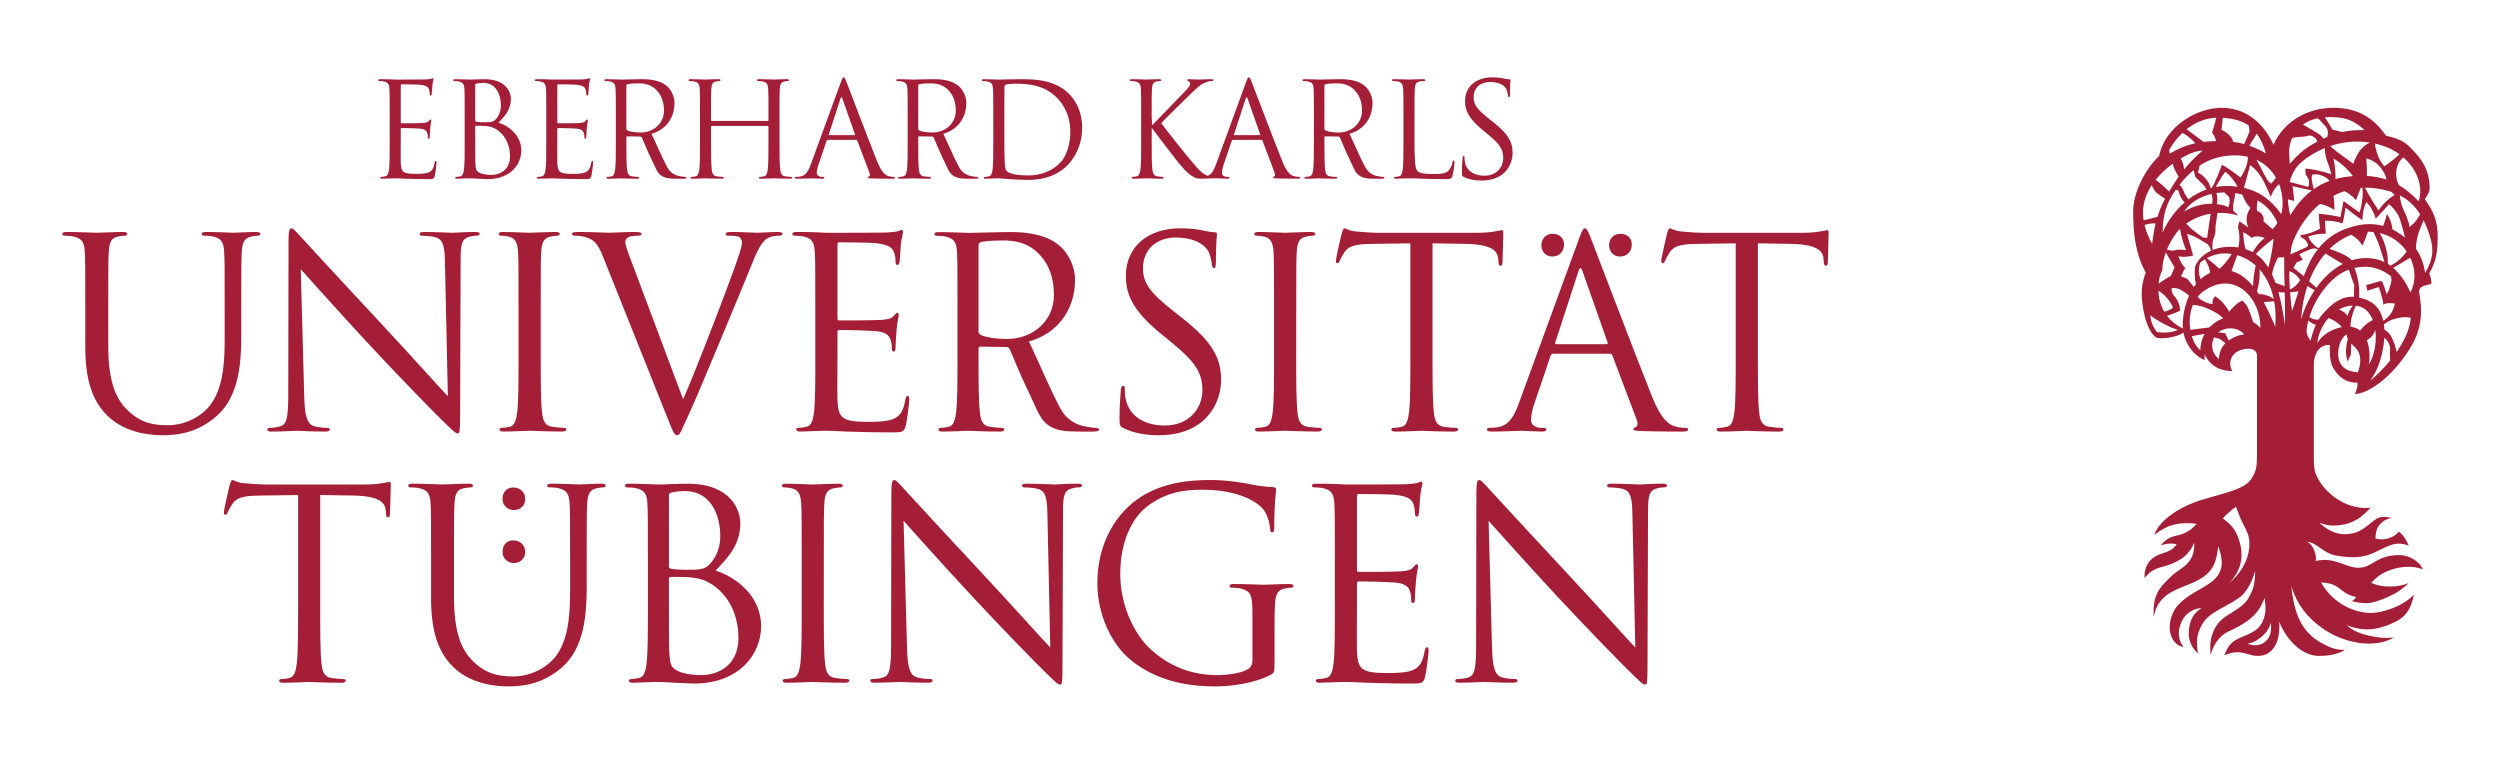
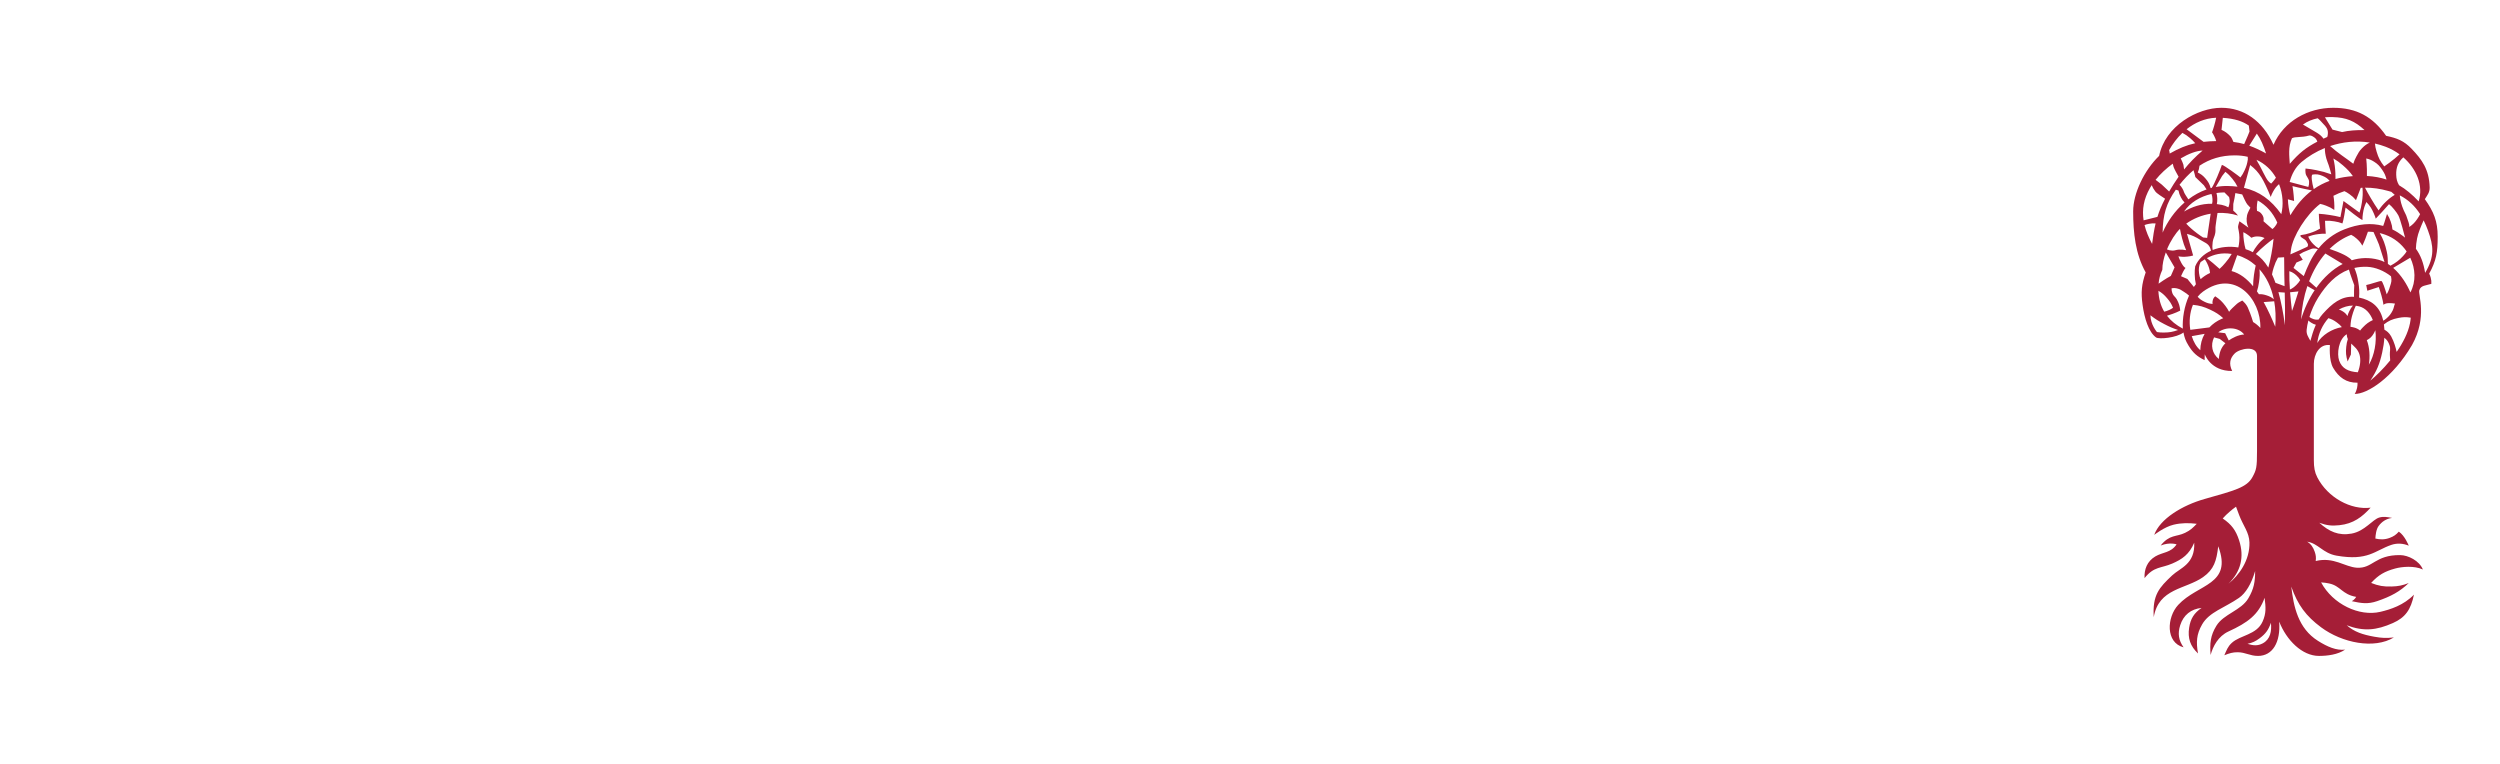
<svg xmlns="http://www.w3.org/2000/svg" xmlns:ns1="http://sodipodi.sourceforge.net/DTD/sodipodi-0.dtd" xmlns:ns2="http://www.inkscape.org/namespaces/inkscape" version="1.1" id="Ebene_1" x="0px" y="0px" width="581.756" height="177.732" viewBox="0 0 581.756 177.732" enable-background="new 0 0 552.756 141.732" xml:space="preserve" ns1:docname="UT_WBMW_Rot_RGB_margin.svg" ns2:version="1.1 (c68e22c387, 2021-05-23)">
  <defs id="defs13" />
  <ns1:namedview id="namedview11" pagecolor="#ffffff" bordercolor="#666666" borderopacity="1.0" ns2:pageshadow="2" ns2:pageopacity="0.0" ns2:pagecheckerboard="0" showgrid="false" width="581.756px" ns2:zoom="2.4278344" ns2:cx="276.17205" ns2:cy="71.050974" ns2:window-width="2560" ns2:window-height="1361" ns2:window-x="4791" ns2:window-y="-9" ns2:window-maximized="1" ns2:current-layer="Ebene_1" />
  <g id="Hintergrund">
</g>
  <g id="Hilfslinien_anzeigen">
</g>
  <g id="Vordergrund" transform="translate(14.5,17.998)">
-     <path fill="#a51e37" d="m 217.817,37.979 c 1.895,-0.022 6.061,-0.336 9.397,3.062 3.342,3.401 3.527,7.623 3.527,9.702 0,5.795 -4.76,10.135 -10.871,10.135 -2.521,0 -5.311,-0.429 -6.229,-0.979 -0.312,-0.188 -0.435,-0.433 -0.435,-0.737 V 39.084 c 0,-0.368 0.188,-0.61 0.492,-0.733 0.621,-0.188 2.277,-0.351 4.119,-0.372 z m 176.745,0.649 7.728,0.124 c 5.887,0.123 7.356,1.535 7.541,3.378 l 0.062,0.679 c 0.063,0.856 0.188,1.044 0.507,1.044 0.25,0 0.438,-0.245 0.438,-0.801 0,-0.676 0.189,-4.914 0.189,-6.758 0,-0.368 0,-0.734 -0.314,-0.734 -0.25,0 -0.815,0.184 -1.736,0.307 -0.979,0.185 -2.393,0.308 -4.354,0.308 H 381.6 c -0.733,0 -3.067,-0.123 -4.852,-0.308 -1.658,-0.123 -2.275,-0.737 -2.703,-0.737 -0.248,0 -0.492,0.799 -0.615,1.167 -0.123,0.491 -1.352,5.774 -1.352,6.392 0,0.367 0.123,0.553 0.307,0.553 0.246,0 0.433,-0.123 0.615,-0.615 0.184,-0.43 0.369,-0.858 1.045,-1.903 0.982,-1.476 2.457,-1.903 6.267,-1.967 l 9.094,-0.124 v 25.986 c 0,5.896 0,10.75 -0.31,13.331 -0.246,1.782 -0.553,3.134 -1.78,3.379 -0.554,0.123 -1.289,0.245 -1.845,0.245 -0.368,0 -0.489,0.186 -0.489,0.369 0,0.369 0.309,0.492 0.981,0.492 1.842,0 5.713,-0.188 6.021,-0.188 0.307,0 4.174,0.188 7.547,0.188 0.676,0 0.979,-0.188 0.979,-0.492 0,-0.187 -0.121,-0.369 -0.485,-0.369 -0.556,0 -1.902,-0.122 -2.765,-0.245 -1.84,-0.245 -2.207,-1.597 -2.391,-3.379 -0.307,-2.58 -0.307,-7.435 -0.307,-13.331 z m -75.707,0 7.725,0.124 c 5.887,0.123 7.359,1.535 7.543,3.378 l 0.061,0.679 c 0.064,0.856 0.189,1.044 0.507,1.044 0.25,0 0.438,-0.245 0.438,-0.801 0,-0.676 0.188,-4.914 0.188,-6.758 0,-0.368 0,-0.734 -0.314,-0.734 -0.25,0 -0.816,0.184 -1.736,0.307 -0.979,0.185 -2.391,0.308 -4.354,0.308 H 305.89 c -0.733,0 -3.067,-0.123 -4.852,-0.308 -1.658,-0.123 -2.273,-0.737 -2.703,-0.737 -0.246,0 -0.489,0.799 -0.612,1.167 -0.123,0.491 -1.354,5.774 -1.354,6.392 0,0.367 0.123,0.553 0.309,0.553 0.244,0 0.433,-0.123 0.613,-0.615 0.188,-0.43 0.369,-0.858 1.045,-1.903 0.982,-1.476 2.457,-1.903 6.266,-1.967 l 9.095,-0.124 v 25.986 c 0,5.896 0,10.75 -0.31,13.331 -0.246,1.782 -0.553,3.134 -1.778,3.379 -0.556,0.123 -1.291,0.245 -1.847,0.245 -0.369,0 -0.487,0.186 -0.487,0.369 0,0.369 0.307,0.492 0.979,0.492 1.844,0 5.713,-0.188 6.021,-0.188 0.307,0 4.174,0.188 7.547,0.188 0.676,0 0.979,-0.188 0.979,-0.492 0,-0.187 -0.121,-0.369 -0.486,-0.369 -0.555,0 -1.901,-0.122 -2.762,-0.245 -1.84,-0.245 -2.209,-1.597 -2.393,-3.379 -0.306,-2.58 -0.306,-7.435 -0.306,-13.331 z m -31.716,15.174 c 0,-9.584 0,-11.304 0.123,-13.27 0.12,-2.15 0.612,-3.194 2.271,-3.501 0.736,-0.124 1.105,-0.185 1.535,-0.185 0.246,0 0.492,-0.123 0.492,-0.368 0,-0.37 -0.312,-0.492 -0.984,-0.492 -1.842,0 -5.711,0.185 -6.02,0.185 -0.31,0 -4.181,-0.185 -6.203,-0.185 -0.677,0 -0.984,0.123 -0.984,0.492 0,0.245 0.246,0.368 0.492,0.368 0.43,0 1.229,0.061 1.904,0.243 1.352,0.311 1.965,1.354 2.088,3.44 0.123,1.966 0.123,3.686 0.123,13.27 v 10.812 c 0,5.896 0,10.75 -0.31,13.331 -0.246,1.782 -0.553,3.134 -1.782,3.379 -0.552,0.123 -1.287,0.245 -1.843,0.245 -0.366,0 -0.487,0.186 -0.487,0.369 0,0.369 0.307,0.491 0.979,0.491 1.842,0 5.713,-0.188 6.021,-0.188 0.308,0 4.178,0.188 7.557,0.188 0.676,0 0.98,-0.188 0.98,-0.491 0,-0.187 -0.121,-0.369 -0.49,-0.369 -0.556,0 -1.902,-0.122 -2.767,-0.245 -1.844,-0.245 -2.211,-1.597 -2.396,-3.379 -0.309,-2.58 -0.309,-7.435 -0.309,-13.331 z M 255.165,83.29 c 3.316,0 6.633,-0.737 9.275,-2.58 4.238,-3.011 5.221,-7.679 5.221,-10.194 0,-4.915 -1.721,-8.726 -8.969,-14.438 l -1.721,-1.352 c -5.896,-4.607 -7.494,-6.82 -7.494,-10.321 0,-4.484 3.315,-7.126 7.557,-7.126 5.652,0 7.312,2.58 7.68,3.255 0.367,0.676 0.736,2.334 0.802,3.072 0.061,0.488 0.12,0.798 0.487,0.798 0.312,0 0.435,-0.43 0.435,-1.414 0,-4.177 0.244,-6.205 0.244,-6.511 0,-0.311 -0.123,-0.434 -0.615,-0.434 -0.49,0 -0.982,-0.062 -2.148,-0.307 -1.537,-0.369 -3.315,-0.614 -5.713,-0.614 -7.803,0 -12.717,4.484 -12.717,11.061 0,4.178 1.475,7.983 7.986,13.331 l 2.764,2.271 c 5.283,4.361 7.062,6.818 7.062,11.057 0,3.935 -2.887,8.174 -8.782,8.174 -4.115,0 -8.17,-1.724 -9.095,-6.269 -0.184,-0.858 -0.184,-1.721 -0.184,-2.271 0,-0.492 -0.063,-0.679 -0.43,-0.679 -0.312,0 -0.435,0.311 -0.492,0.982 -0.062,0.983 -0.31,3.438 -0.31,6.512 0,1.659 0.063,1.905 0.925,2.335 2.517,1.232 5.343,1.662 8.232,1.662 z M 175.229,64.615 c 0,5.898 0,10.75 -0.31,13.331 -0.246,1.782 -0.553,3.134 -1.779,3.379 -0.556,0.123 -1.29,0.245 -1.846,0.245 -0.365,0 -0.488,0.186 -0.488,0.369 0,0.369 0.307,0.492 0.979,0.492 0.921,0 2.335,-0.123 3.563,-0.123 1.291,-0.063 2.335,-0.063 2.458,-0.063 0.921,0 2.396,0.063 4.792,0.188 2.396,0.062 5.771,0.184 10.381,0.184 2.396,0 2.888,0 3.314,-1.597 0.311,-1.29 0.801,-5.47 0.801,-5.96 0,-0.432 0,-0.923 -0.368,-0.923 -0.311,0 -0.433,0.244 -0.556,0.923 -0.43,2.52 -1.167,3.748 -2.764,4.424 -1.597,0.676 -4.3,0.676 -5.896,0.676 -6.021,0 -6.942,-0.798 -7.127,-5.037 -0.062,-1.29 0,-8.417 0,-10.505 V 59.21 c 0,-0.246 0.123,-0.43 0.43,-0.43 1.044,0 7.126,0.123 8.785,0.307 2.396,0.246 2.946,1.29 3.192,2.15 0.245,0.799 0.245,1.413 0.245,2.027 0,0.307 0.123,0.553 0.434,0.553 0.429,0 0.429,-0.676 0.429,-1.167 0,-0.433 0.123,-2.703 0.246,-3.934 0.185,-2.025 0.492,-3.069 0.492,-3.438 0,-0.369 -0.123,-0.492 -0.311,-0.492 -0.246,0 -0.491,0.308 -0.921,0.799 -0.553,0.615 -1.413,0.738 -2.887,0.86 -1.413,0.123 -8.97,0.123 -9.771,0.123 -0.308,0 -0.367,-0.188 -0.367,-0.614 V 38.998 c 0,-0.43 0.123,-0.615 0.367,-0.615 0.679,0 7.372,0.062 8.416,0.188 3.317,0.368 3.934,1.104 4.361,2.088 0.308,0.738 0.369,1.782 0.369,2.211 0,0.492 0.123,0.798 0.492,0.798 0.245,0 0.366,-0.368 0.429,-0.676 0.123,-0.737 0.247,-3.44 0.308,-4.054 0.188,-1.723 0.491,-2.457 0.491,-2.89 0,-0.307 -0.061,-0.553 -0.246,-0.553 -0.307,0 -0.553,0.246 -0.857,0.307 -0.492,0.123 -1.478,0.246 -2.645,0.31 -1.413,0.062 -13.638,0.062 -14.065,0.062 l -2.521,-0.123 c -1.352,-0.062 -3.01,-0.062 -4.424,-0.062 -0.676,0 -0.982,0.123 -0.982,0.492 0,0.245 0.246,0.368 0.491,0.368 0.553,0 1.598,0.061 2.088,0.185 2.028,0.429 2.521,1.413 2.645,3.501 0.123,1.966 0.123,3.686 0.123,13.271 V 64.618 Z M 132.678,43.482 c -0.924,-2.396 -1.659,-4.301 -1.659,-5.102 0,-0.43 0.123,-0.922 0.799,-1.228 0.553,-0.247 1.659,-0.309 2.335,-0.309 0.429,0 0.614,-0.122 0.614,-0.432 0,-0.308 -0.556,-0.43 -1.658,-0.43 -2.335,0 -5.102,0.185 -5.713,0.185 -0.737,0 -4.239,-0.185 -7.188,-0.185 -0.98,0 -1.598,0.062 -1.598,0.43 0,0.246 0.123,0.432 0.491,0.432 0.37,0 1.414,0 2.335,0.244 2.146,0.614 3.069,1.29 4.422,4.73 l 15.051,37.658 c 1.167,2.947 1.474,3.809 2.211,3.809 0.614,0 0.86,-0.979 2.58,-4.669 1.414,-3.011 4.178,-9.645 7.926,-18.614 3.133,-7.556 6.205,-14.928 6.88,-16.646 1.658,-4.178 2.58,-5.223 3.378,-5.775 1.167,-0.734 2.521,-0.734 2.949,-0.734 0.491,0 0.737,-0.123 0.737,-0.433 0,-0.308 -0.368,-0.43 -1.044,-0.43 -1.781,0 -4.423,0.185 -4.792,0.185 -0.737,0 -3.563,-0.185 -6.021,-0.185 -0.98,0 -1.352,0.123 -1.352,0.492 0,0.306 0.307,0.367 0.676,0.367 0.676,0 1.597,0 2.334,0.244 0.615,0.311 0.799,0.924 0.799,1.413 0,0.556 -0.246,1.414 -0.553,2.335 -1.351,4.425 -9.583,25.862 -13.146,34.098 z m 206.328,32.191 c -1.104,3.071 -2.334,5.406 -5.162,5.774 -0.487,0.062 -1.35,0.122 -1.778,0.122 -0.31,0 -0.556,0.124 -0.556,0.369 0,0.369 0.369,0.492 1.168,0.492 2.89,0 6.269,-0.188 6.941,-0.188 0.672,0 3.318,0.188 4.791,0.188 0.555,0 0.922,-0.123 0.922,-0.492 0,-0.245 -0.184,-0.369 -0.613,-0.369 h -0.613 c -1.047,0 -2.336,-0.552 -2.336,-1.78 0,-1.104 0.31,-2.58 0.861,-4.116 l 3.688,-10.874 c 0.123,-0.308 0.307,-0.489 0.61,-0.489 h 13.209 c 0.31,0 0.433,0.124 0.554,0.367 l 5.715,15.112 c 0.366,0.982 0,1.535 -0.369,1.658 -0.246,0.062 -0.43,0.185 -0.43,0.43 0,0.368 0.676,0.368 1.842,0.434 4.239,0.123 8.725,0.123 9.646,0.123 0.676,0 1.229,-0.123 1.229,-0.492 0,-0.31 -0.246,-0.369 -0.615,-0.369 -0.613,0 -1.535,-0.062 -2.457,-0.367 -1.291,-0.369 -3.072,-1.353 -5.283,-6.82 -3.748,-9.337 -13.393,-34.708 -14.312,-37.043 -0.736,-1.901 -0.98,-2.211 -1.354,-2.211 -0.365,0 -0.61,0.369 -1.35,2.396 z m 8.599,-13.577 c -0.187,0 -0.31,-0.123 -0.187,-0.434 l 5.406,-16.586 c 0.307,-0.921 0.613,-0.921 0.92,0 l 5.836,16.586 c 0.062,0.247 0.062,0.434 -0.244,0.434 z m 14.912,-20.401 c 1.66,0 2.703,-1.229 2.703,-2.826 0,-1.535 -1.166,-2.457 -2.641,-2.457 -1.904,0 -2.643,1.535 -2.643,2.641 0.003,1.168 0.741,2.642 2.581,2.642 z m -15.757,0 c 1.658,0 2.703,-1.229 2.703,-2.826 0,-1.535 -1.168,-2.457 -2.643,-2.457 -1.904,0 -2.644,1.535 -2.644,2.641 0.001,1.168 0.74,2.642 2.584,2.642 z M 111.326,53.802 c 0,-9.584 0,-11.304 0.124,-13.27 0.123,-2.15 0.614,-3.194 2.272,-3.501 0.735,-0.124 1.104,-0.185 1.534,-0.185 0.246,0 0.491,-0.123 0.491,-0.368 0,-0.37 -0.308,-0.492 -0.98,-0.492 -1.846,0 -5.712,0.185 -6.021,0.185 -0.307,0 -4.178,-0.185 -6.204,-0.185 -0.676,0 -0.98,0.123 -0.98,0.492 0,0.245 0.246,0.368 0.488,0.368 0.433,0 1.229,0.061 1.905,0.243 1.354,0.311 1.965,1.354 2.088,3.44 0.123,1.966 0.123,3.686 0.123,13.27 v 10.812 c 0,5.896 0,10.75 -0.306,13.331 -0.246,1.782 -0.553,3.134 -1.782,3.379 -0.553,0.123 -1.29,0.245 -1.843,0.245 -0.369,0 -0.491,0.186 -0.491,0.369 0,0.369 0.307,0.491 0.982,0.491 1.843,0 5.713,-0.188 6.021,-0.188 0.311,0 4.177,0.188 7.559,0.188 0.676,0 0.979,-0.188 0.979,-0.491 0,-0.187 -0.123,-0.369 -0.491,-0.369 -0.553,0 -1.901,-0.122 -2.764,-0.245 -1.843,-0.245 -2.211,-1.597 -2.396,-3.379 -0.307,-2.58 -0.307,-7.435 -0.307,-13.331 z M 55.489,44.649 c 1.966,2.211 8.896,9.952 16.01,17.631 6.501,7.004 15.332,16.034 16.007,16.649 3.267,3.256 4.01,3.932 4.502,3.932 0.437,0 0.561,-0.311 0.561,-4.362 L 92.689,42.5 c 0,-3.686 0.246,-5.038 2.271,-5.467 0.737,-0.185 1.167,-0.185 1.478,-0.185 0.429,0 0.676,-0.188 0.676,-0.433 0,-0.369 -0.43,-0.43 -1.106,-0.43 -2.519,0 -4.555,0.185 -5.233,0.185 -0.685,0 -3.632,-0.185 -6.395,-0.185 -0.733,0 -1.226,0.062 -1.226,0.43 0,0.246 0.061,0.433 0.49,0.433 0.488,0 1.898,0.061 3.005,0.308 1.898,0.491 2.33,1.843 2.392,5.835 l 0.678,31.208 C 87.753,72.172 81.071,64.678 74.996,58.165 65.55,48.028 56.412,38.138 55.489,37.093 c -0.62,-0.611 -1.672,-1.966 -2.167,-1.966 -0.495,0 -0.681,0.676 -0.681,3.072 l -0.062,35.2 c 0,5.591 -0.307,7.372 -1.844,7.803 -0.921,0.307 -2.027,0.367 -2.521,0.367 -0.307,0 -0.488,0.124 -0.488,0.369 0,0.431 0.365,0.492 0.98,0.492 2.768,0 5.356,-0.188 5.913,-0.188 0.56,0 3.02,0.188 6.513,0.188 0.736,0 1.104,-0.123 1.104,-0.492 0,-0.245 -0.185,-0.369 -0.49,-0.369 -0.552,0 -1.898,-0.062 -3.063,-0.367 -1.656,-0.492 -2.271,-2.089 -2.395,-7.126 z M 5.344,62.772 c 0,8.968 2.335,13.269 5.345,16.157 4.358,4.112 10.563,4.358 12.655,4.358 3.625,0 8.229,-0.613 12.652,-4.546 4.915,-4.362 5.651,-11.733 5.651,-18.368 V 53.8 c 0,-9.584 0,-11.304 0.123,-13.27 0.123,-2.15 0.615,-3.132 2.271,-3.501 0.737,-0.124 1.106,-0.186 1.536,-0.186 0.247,0 0.492,-0.122 0.492,-0.367 0,-0.37 -0.308,-0.492 -0.983,-0.492 -1.843,0 -4.729,0.185 -5.157,0.185 -0.369,0 -3.748,-0.185 -6.515,-0.185 -0.676,0 -0.979,0.123 -0.979,0.492 0,0.245 0.246,0.367 0.489,0.367 0.555,0 1.599,0.062 2.09,0.186 2.025,0.429 2.519,1.413 2.642,3.501 0.123,1.966 0.123,3.686 0.123,13.27 v 7.682 c 0,6.328 -0.737,11.549 -3.563,15.05 -2.211,2.642 -5.896,4.424 -9.645,4.424 -3.501,0 -6.266,-0.554 -9.276,-3.379 -2.642,-2.52 -4.604,-6.328 -4.604,-15.174 V 53.8 c 0,-9.584 0,-11.304 0.123,-13.27 0.123,-2.15 0.611,-3.255 2.271,-3.501 0.737,-0.124 1.106,-0.185 1.535,-0.185 0.246,0 0.492,-0.123 0.492,-0.368 0,-0.37 -0.308,-0.492 -0.983,-0.492 -1.843,0 -5.525,0.185 -6.082,0.185 -0.554,0 -4.301,-0.185 -7.062,-0.185 C 0.307,35.987 0,36.11 0,36.479 c 0,0.245 0.246,0.368 0.491,0.368 0.553,0 1.597,0.061 2.088,0.185 2.028,0.429 2.521,1.413 2.645,3.501 0.123,1.966 0.123,3.686 0.123,13.27 z m 219.588,-1.309 c 6.407,-1.758 10.727,-7.106 10.727,-14.371 0,-3.339 -1.764,-6.174 -3.15,-7.497 -1.008,-0.942 -3.844,-3.591 -11.717,-3.591 -2.896,0 -8.244,0.194 -9.912,0.194 -0.723,0 -4.176,-0.184 -6.938,-0.184 -0.675,0 -0.982,0.123 -0.982,0.489 0,0.246 0.246,0.368 0.491,0.368 0.553,0 1.596,0.062 2.087,0.188 2.027,0.429 2.521,1.412 2.644,3.499 0.123,1.965 0.123,3.684 0.123,13.263 v 10.806 c 0,5.896 0,10.746 -0.31,13.323 -0.246,1.782 -0.555,3.133 -1.782,3.378 -0.553,0.123 -1.289,0.246 -1.842,0.246 -0.368,0 -0.491,0.184 -0.491,0.367 0,0.37 0.31,0.492 0.982,0.492 1.841,0 5.711,-0.188 5.771,-0.188 0.31,0 4.179,0.188 7.556,0.188 0.676,0 0.979,-0.188 0.979,-0.492 0,-0.187 -0.123,-0.367 -0.492,-0.367 -0.553,0 -1.899,-0.123 -2.762,-0.246 -1.842,-0.245 -2.211,-1.596 -2.395,-3.378 -0.312,-2.577 -0.312,-7.428 -0.312,-13.323 v -1.474 c 0,-0.307 0.123,-0.491 0.435,-0.491 l 5.957,0.093 c 0.366,0 0.69,0.146 0.811,0.398 0.937,2.04 2.228,5.485 4.08,9.29 2.535,5.198 2.975,7.502 5.615,8.914 1.596,0.857 3.27,1.076 6.707,1.076 h 2.959 c 1.104,0 1.475,-0.122 1.475,-0.492 0,-0.187 -0.246,-0.376 -0.553,-0.367 -0.607,0.016 -1.625,-0.155 -2.789,-0.361 -0.996,-0.176 -3.902,-0.881 -5.695,-4.243 -2.244,-4.207 -4.828,-10.325 -7.277,-15.507 z M 107.713,98.126 c 0,-1.652 -1.226,-2.693 -2.816,-2.693 -1.532,0 -2.451,1.161 -2.451,2.635 0,1.896 1.532,2.634 2.635,2.634 1.161,-0.004 2.632,-0.738 2.632,-2.576 z m 0,12.315 c 0,-1.655 -1.226,-2.696 -2.816,-2.696 -1.532,0 -2.451,1.164 -2.451,2.635 0,1.899 1.532,2.638 2.635,2.638 1.161,-0.003 2.632,-0.739 2.632,-2.577 z M 85.81,121.268 c 0,8.942 2.329,13.231 5.331,16.11 4.35,4.105 10.539,4.354 12.622,4.354 3.612,0 8.21,-0.612 12.619,-4.534 4.902,-4.35 5.64,-11.703 5.64,-18.32 v -6.555 c 0,-9.56 0,-11.274 0.123,-13.236 0.122,-2.145 0.61,-3.124 2.267,-3.488 0.735,-0.123 1.104,-0.188 1.531,-0.188 0.246,0 0.491,-0.122 0.491,-0.367 0,-0.368 -0.31,-0.489 -0.98,-0.489 -1.838,0 -4.718,0.186 -5.146,0.186 -0.368,0 -3.738,-0.186 -6.495,-0.186 -0.674,0 -0.98,0.121 -0.98,0.489 0,0.245 0.245,0.367 0.49,0.367 0.552,0 1.593,0.062 2.083,0.188 2.021,0.428 2.512,1.406 2.635,3.488 0.123,1.962 0.123,3.68 0.123,13.236 v 7.658 c 0,6.311 -0.732,11.52 -3.554,15.012 -2.206,2.635 -5.882,4.411 -9.62,4.411 -3.492,0 -6.25,-0.551 -9.252,-3.37 -2.635,-2.512 -4.595,-6.311 -4.595,-15.134 v -8.577 c 0,-9.56 0,-11.274 0.122,-13.236 0.123,-2.145 0.61,-3.246 2.268,-3.488 0.735,-0.123 1.103,-0.188 1.531,-0.188 0.245,0 0.491,-0.122 0.491,-0.367 0,-0.368 -0.31,-0.489 -0.98,-0.489 -1.838,0 -5.514,0.186 -6.066,0.186 -0.552,0 -4.29,-0.186 -7.047,-0.186 -0.674,0 -0.979,0.121 -0.979,0.489 0,0.245 0.245,0.367 0.49,0.367 0.552,0 1.593,0.062 2.083,0.188 2.021,0.428 2.512,1.406 2.635,3.488 0.123,1.962 0.123,3.68 0.123,13.236 v 8.945 z m -25.792,-24.075 7.706,0.122 c 5.872,0.123 7.339,1.532 7.521,3.37 l 0.062,0.675 c 0.062,0.854 0.188,1.041 0.501,1.041 0.25,0 0.438,-0.245 0.438,-0.797 0,-0.674 0.188,-4.902 0.188,-6.74 0,-0.366 0,-0.734 -0.313,-0.734 -0.25,0 -0.812,0.187 -1.729,0.309 -0.979,0.184 -2.388,0.307 -4.345,0.307 h -22.96 c -0.732,0 -3.062,-0.123 -4.84,-0.307 -1.653,-0.122 -2.267,-0.734 -2.692,-0.734 -0.246,0 -0.491,0.797 -0.613,1.163 -0.123,0.49 -1.351,5.76 -1.351,6.373 0,0.367 0.123,0.552 0.31,0.552 0.245,0 0.429,-0.123 0.612,-0.611 0.184,-0.43 0.366,-0.856 1.042,-1.897 0.979,-1.471 2.448,-1.9 6.246,-1.962 l 9.069,-0.122 v 25.917 c 0,5.884 0,10.724 -0.307,13.296 -0.245,1.778 -0.551,3.126 -1.777,3.371 -0.55,0.122 -1.286,0.245 -1.838,0.245 -0.368,0 -0.49,0.184 -0.49,0.367 0,0.365 0.31,0.488 0.98,0.488 1.838,0 5.696,-0.186 6.004,-0.186 0.306,0 4.163,0.186 7.525,0.186 0.675,0 0.979,-0.186 0.979,-0.488 0,-0.187 -0.123,-0.367 -0.489,-0.367 -0.551,0 -1.896,-0.123 -2.753,-0.245 -1.835,-0.245 -2.202,-1.593 -2.385,-3.371 -0.306,-2.572 -0.306,-7.412 -0.306,-13.296 V 97.193 Z m 271.878,6.005 c 1.961,2.205 8.87,9.926 15.969,17.584 6.481,6.985 15.291,15.993 15.965,16.604 3.256,3.248 3.996,3.925 4.49,3.925 0.434,0 0.557,-0.309 0.557,-4.354 L 369,101.052 c 0,-3.676 0.244,-5.021 2.268,-5.449 0.734,-0.188 1.164,-0.188 1.474,-0.188 0.428,0 0.672,-0.184 0.672,-0.429 0,-0.368 -0.428,-0.43 -1.104,-0.43 -2.512,0 -4.543,0.185 -5.223,0.185 -0.68,0 -3.623,-0.185 -6.375,-0.185 -0.734,0 -1.223,0.062 -1.223,0.43 0,0.245 0.061,0.429 0.485,0.429 0.49,0 1.896,0.062 2.996,0.31 1.896,0.487 2.324,1.838 2.39,5.817 l 0.676,31.126 c -1.959,-2.021 -8.629,-9.496 -14.687,-15.991 -9.42,-10.107 -18.53,-19.976 -19.452,-21.017 -0.617,-0.612 -1.67,-1.96 -2.162,-1.96 -0.492,0 -0.681,0.674 -0.681,3.063 l -0.062,35.105 c 0,5.576 -0.309,7.354 -1.838,7.781 -0.92,0.307 -2.021,0.368 -2.517,0.368 -0.305,0 -0.487,0.122 -0.487,0.365 0,0.431 0.367,0.49 0.979,0.49 2.756,0 5.342,-0.186 5.896,-0.186 0.557,0 3.01,0.186 6.496,0.186 0.731,0 1.1,-0.123 1.1,-0.49 0,-0.243 -0.182,-0.365 -0.488,-0.365 -0.551,0 -1.895,-0.062 -3.059,-0.368 -1.65,-0.489 -2.262,-2.083 -2.385,-7.106 z m -35.773,19.912 c 0,5.884 0,10.724 -0.307,13.296 -0.244,1.778 -0.551,3.126 -1.777,3.371 -0.551,0.122 -1.287,0.245 -1.838,0.245 -0.367,0 -0.49,0.184 -0.49,0.367 0,0.365 0.31,0.488 0.98,0.488 0.918,0 2.328,-0.123 3.553,-0.123 1.287,-0.062 2.33,-0.062 2.453,-0.062 0.918,0 2.389,0.062 4.776,0.186 2.392,0.062 5.761,0.186 10.354,0.186 2.389,0 2.881,0 3.309,-1.597 0.31,-1.282 0.797,-5.449 0.797,-5.939 0,-0.429 0,-0.92 -0.364,-0.92 -0.31,0 -0.433,0.245 -0.556,0.92 -0.428,2.512 -1.164,3.737 -2.756,4.412 -1.594,0.674 -4.289,0.674 -5.883,0.674 -6.004,0 -6.924,-0.797 -7.107,-5.024 -0.061,-1.285 0,-8.396 0,-10.479 v -5.395 c 0,-0.242 0.123,-0.429 0.431,-0.429 1.043,0 7.106,0.122 8.764,0.31 2.389,0.242 2.941,1.283 3.188,2.145 0.243,0.797 0.243,1.409 0.243,2.021 0,0.308 0.121,0.553 0.431,0.553 0.428,0 0.428,-0.675 0.428,-1.164 0,-0.429 0.123,-2.696 0.246,-3.922 0.184,-2.021 0.49,-3.063 0.49,-3.434 0,-0.365 -0.121,-0.488 -0.31,-0.488 -0.244,0 -0.488,0.308 -0.918,0.797 -0.553,0.611 -1.41,0.733 -2.881,0.855 -1.408,0.123 -8.945,0.123 -9.742,0.123 -0.307,0 -0.367,-0.185 -0.367,-0.609 V 97.561 c 0,-0.432 0.123,-0.612 0.367,-0.612 0.678,0 7.354,0.062 8.396,0.184 3.309,0.367 3.922,1.104 4.35,2.083 0.31,0.736 0.367,1.777 0.367,2.205 0,0.491 0.123,0.798 0.492,0.798 0.244,0 0.367,-0.365 0.428,-0.675 0.123,-0.732 0.246,-3.432 0.307,-4.044 0.187,-1.715 0.49,-2.45 0.49,-2.88 0,-0.306 -0.061,-0.551 -0.246,-0.551 -0.305,0 -0.551,0.245 -0.854,0.307 -0.492,0.123 -1.474,0.244 -2.636,0.309 -1.409,0.062 -13.604,0.062 -14.03,0.062 l -2.514,-0.123 c -1.351,-0.062 -3.002,-0.062 -4.412,-0.062 -0.674,0 -0.979,0.123 -0.979,0.488 0,0.245 0.244,0.367 0.488,0.367 0.553,0 1.594,0.062 2.084,0.188 2.021,0.428 2.512,1.406 2.635,3.489 0.123,1.96 0.123,3.679 0.123,13.234 v 10.782 z m -19.179,12.558 c 0,1.041 -0.43,1.715 -1.228,2.146 -1.594,0.919 -4.776,1.286 -6.981,1.286 -5.637,0 -11.213,-1.841 -16.053,-6.559 -2.146,-2.084 -6.496,-8.333 -6.496,-16.973 0,-7.168 2.512,-12.744 6.063,-15.563 4.656,-3.676 9.252,-4.043 13.111,-4.043 7.904,0 12.867,2.637 14.4,4.963 0.918,1.474 1.225,3.188 1.282,4.047 0.062,0.551 0.123,0.919 0.433,0.919 0.428,0 0.551,-0.31 0.551,-1.287 0,-6.127 0.43,-7.845 0.43,-8.7 0,-0.246 -0.123,-0.49 -0.733,-0.553 -1.531,-0.062 -3.679,-0.309 -4.965,-0.611 -1.161,-0.245 -5.514,-1.042 -9.375,-1.042 -4.717,0 -10.78,0.43 -16.297,3.86 -5.453,3.432 -10.229,10.354 -10.229,20.155 0,7.659 3.553,14.218 7.291,17.462 6.801,5.943 15.502,6.56 20.158,6.56 3.555,0 9.065,-0.674 12.987,-2.757 0.734,-0.433 0.795,-0.556 0.795,-3.312 v -6.86 c 0,-2.573 0,-4.411 0.123,-6.372 0.123,-2.146 0.613,-3.188 2.271,-3.492 0.731,-0.122 1.104,-0.188 1.531,-0.188 0.241,0 0.487,-0.122 0.487,-0.364 0,-0.367 -0.305,-0.49 -0.979,-0.49 -1.838,0 -5.697,0.184 -6.004,0.184 -0.31,0 -4.166,-0.184 -6.925,-0.184 -0.675,0 -0.979,0.123 -0.979,0.49 0,0.242 0.246,0.364 0.49,0.364 0.551,0 1.594,0.063 2.084,0.188 2.449,0.674 2.756,1.349 2.756,6.312 z m -81.185,-32.47 c 1.964,2.205 8.873,9.926 15.971,17.584 6.481,6.985 15.293,15.993 15.965,16.604 3.256,3.248 3.998,3.925 4.49,3.925 0.434,0 0.557,-0.309 0.557,-4.354 l 0.123,-35.905 c 0,-3.676 0.244,-5.021 2.268,-5.449 0.734,-0.188 1.164,-0.188 1.474,-0.188 0.428,0 0.674,-0.184 0.674,-0.429 0,-0.368 -0.43,-0.43 -1.104,-0.43 -2.512,0 -4.543,0.185 -5.223,0.185 -0.68,0 -3.623,-0.185 -6.375,-0.185 -0.734,0 -1.223,0.062 -1.223,0.43 0,0.245 0.061,0.429 0.485,0.429 0.49,0 1.896,0.062 2.998,0.31 1.896,0.487 2.324,1.838 2.39,5.817 l 0.674,31.126 c -1.959,-2.021 -8.627,-9.496 -14.687,-15.991 -9.419,-10.107 -18.531,-19.976 -19.455,-21.017 -0.615,-0.612 -1.668,-1.96 -2.159,-1.96 -0.493,0 -0.681,0.674 -0.681,3.063 l -0.062,35.105 c 0,5.576 -0.31,7.354 -1.839,7.781 -0.919,0.307 -2.021,0.368 -2.515,0.368 -0.306,0 -0.487,0.122 -0.487,0.365 0,0.431 0.364,0.49 0.979,0.49 2.757,0 5.342,-0.186 5.897,-0.186 0.555,0 3.009,0.186 6.496,0.186 0.731,0 1.101,-0.123 1.101,-0.49 0,-0.243 -0.184,-0.365 -0.489,-0.365 -0.551,0 -1.896,-0.062 -3.058,-0.368 -1.652,-0.489 -2.267,-2.083 -2.386,-7.106 z m -18.555,9.129 c 0,-9.559 0,-11.274 0.124,-13.234 0.123,-2.145 0.612,-3.187 2.266,-3.489 0.736,-0.123 1.104,-0.188 1.532,-0.188 0.245,0 0.49,-0.122 0.49,-0.367 0,-0.365 -0.307,-0.488 -0.981,-0.488 -1.838,0 -5.694,0.185 -6.004,0.185 -0.307,0 -4.167,-0.185 -6.188,-0.185 -0.674,0 -0.98,0.123 -0.98,0.488 0,0.245 0.245,0.367 0.49,0.367 0.429,0 1.229,0.062 1.899,0.245 1.349,0.307 1.961,1.349 2.083,3.432 0.123,1.96 0.123,3.679 0.123,13.234 v 10.783 c 0,5.884 0,10.724 -0.309,13.296 -0.245,1.778 -0.551,3.126 -1.774,3.371 -0.555,0.122 -1.286,0.245 -1.838,0.245 -0.368,0 -0.49,0.184 -0.49,0.367 0,0.365 0.306,0.488 0.979,0.488 1.838,0 5.699,-0.186 6.005,-0.186 0.309,0 4.166,0.186 7.536,0.186 0.674,0 0.98,-0.186 0.98,-0.488 0,-0.187 -0.123,-0.367 -0.49,-0.367 -0.552,0 -1.899,-0.123 -2.757,-0.245 -1.838,-0.245 -2.206,-1.593 -2.393,-3.371 -0.307,-2.572 -0.307,-7.412 -0.307,-13.296 z m -40.939,10.783 c 0,5.884 0,10.724 -0.309,13.296 -0.245,1.778 -0.552,3.126 -1.774,3.371 -0.555,0.122 -1.287,0.245 -1.84,0.245 -0.365,0 -0.488,0.184 -0.488,0.367 0,0.365 0.306,0.488 0.979,0.488 0.919,0 2.329,-0.123 3.556,-0.123 1.285,-0.062 2.326,-0.062 2.449,-0.062 0.245,0 1.96,0.062 3.738,0.186 1.776,0.062 3.737,0.186 4.411,0.186 10.478,0 15.625,-6.801 15.625,-13.357 0,-7.168 -6.066,-11.518 -10.6,-12.929 2.879,-3.001 5.76,-6.004 5.76,-11.028 0,-3.062 -2.206,-9.188 -12.255,-9.188 -2.818,0 -5.208,0.185 -6.681,0.185 -0.307,0 -4.167,-0.185 -6.924,-0.185 -0.674,0 -0.979,0.123 -0.979,0.488 0,0.245 0.245,0.367 0.487,0.367 0.555,0 1.596,0.062 2.083,0.188 2.022,0.428 2.515,1.406 2.638,3.489 0.123,1.962 0.123,3.679 0.123,13.234 v 10.782 z m 4.902,-25.856 c 0,-0.364 0.187,-0.552 0.736,-0.674 0.979,-0.245 2.267,-0.307 2.938,-0.307 6.008,0 8.272,5.454 8.272,10.54 0,2.512 -0.919,4.718 -2.206,6.188 -1.287,1.474 -2.145,1.593 -5.576,1.593 -2.268,0 -3.371,-0.185 -3.735,-0.242 -0.31,-0.123 -0.432,-0.246 -0.432,-0.677 z m 0,19.423 c 0,-0.307 0.123,-0.43 0.368,-0.43 0.919,0 3.982,0 4.778,0.123 1.471,0.188 3.003,0.367 5.086,1.777 4.717,3.247 5.94,8.578 5.94,12.254 0,6.925 -5.328,8.7 -8.64,8.7 -1.103,0 -3.737,-0.122 -5.392,-0.918 -1.9,-0.92 -1.9,-1.778 -2.083,-4.78 -0.062,-0.919 -0.062,-8.516 -0.062,-13.235 v -3.491 z M 112.615,14.705 c 0,2.941 0,5.361 -0.153,6.648 -0.122,0.889 -0.273,1.562 -0.889,1.685 -0.276,0.062 -0.643,0.123 -0.919,0.123 -0.184,0 -0.245,0.092 -0.245,0.184 0,0.188 0.153,0.246 0.49,0.246 0.459,0 1.165,-0.061 1.774,-0.061 0.646,-0.031 1.165,-0.031 1.229,-0.031 0.459,0 1.195,0.031 2.39,0.092 1.195,0.03 2.879,0.095 5.177,0.095 1.195,0 1.44,0 1.654,-0.8 0.153,-0.643 0.398,-2.726 0.398,-2.972 0,-0.214 0,-0.459 -0.187,-0.459 -0.151,0 -0.215,0.123 -0.273,0.459 -0.215,1.256 -0.582,1.869 -1.379,2.206 -0.796,0.337 -2.146,0.337 -2.941,0.337 -3.002,0 -3.462,-0.396 -3.554,-2.512 -0.031,-0.646 0,-4.198 0,-5.239 V 12.01 c 0,-0.12 0.062,-0.214 0.214,-0.214 0.521,0 3.554,0.062 4.381,0.153 1.195,0.123 1.471,0.643 1.593,1.072 0.123,0.396 0.123,0.705 0.123,1.011 0,0.153 0.062,0.276 0.214,0.276 0.214,0 0.214,-0.337 0.214,-0.582 0,-0.218 0.062,-1.351 0.123,-1.96 0.095,-1.014 0.245,-1.532 0.245,-1.719 0,-0.184 -0.061,-0.243 -0.15,-0.243 -0.122,0 -0.245,0.15 -0.459,0.396 -0.275,0.307 -0.704,0.368 -1.439,0.429 -0.705,0.062 -4.473,0.062 -4.871,0.062 -0.151,0 -0.184,-0.092 -0.184,-0.309 V 1.93 c 0,-0.217 0.062,-0.31 0.184,-0.31 0.337,0 3.676,0.031 4.197,0.092 1.654,0.187 1.96,0.554 2.175,1.042 0.153,0.368 0.187,0.892 0.187,1.104 0,0.246 0.061,0.396 0.243,0.396 0.122,0 0.187,-0.184 0.217,-0.337 0.061,-0.368 0.122,-1.716 0.15,-2.021 0.092,-0.858 0.245,-1.228 0.245,-1.44 0,-0.15 -0.031,-0.273 -0.123,-0.273 -0.152,0 -0.273,0.123 -0.429,0.15 -0.246,0.062 -0.735,0.123 -1.317,0.153 -0.705,0.031 -6.801,0.031 -7.016,0.031 l -1.256,-0.062 c -0.674,-0.031 -1.501,-0.031 -2.206,-0.031 -0.337,0 -0.49,0.062 -0.49,0.246 0,0.123 0.123,0.187 0.245,0.187 0.276,0 0.796,0.03 1.042,0.092 1.011,0.214 1.256,0.704 1.317,1.746 0.061,0.979 0.061,1.838 0.061,6.618 z m -36.433,0 c 0,2.941 0,5.361 -0.153,6.648 -0.123,0.889 -0.276,1.562 -0.889,1.685 -0.276,0.062 -0.646,0.123 -0.919,0.123 -0.187,0 -0.245,0.092 -0.245,0.184 0,0.188 0.15,0.246 0.487,0.246 0.459,0 1.165,-0.061 1.777,-0.061 0.646,-0.031 1.165,-0.031 1.226,-0.031 0.462,0 1.195,0.031 2.393,0.092 1.195,0.03 2.88,0.095 5.177,0.095 1.195,0 1.44,0 1.654,-0.8 0.15,-0.643 0.396,-2.726 0.396,-2.972 0,-0.214 0,-0.459 -0.184,-0.459 -0.153,0 -0.215,0.123 -0.276,0.459 -0.215,1.256 -0.582,1.869 -1.378,2.206 -0.797,0.337 -2.145,0.337 -2.938,0.337 -3.002,0 -3.462,-0.396 -3.557,-2.512 -0.027,-0.646 0,-4.198 0,-5.239 V 12.01 c 0,-0.12 0.062,-0.214 0.214,-0.214 0.521,0 3.557,0.062 4.384,0.153 1.192,0.123 1.471,0.643 1.593,1.072 0.122,0.396 0.122,0.705 0.122,1.011 0,0.153 0.062,0.276 0.215,0.276 0.214,0 0.214,-0.337 0.214,-0.582 0,-0.218 0.062,-1.351 0.123,-1.96 0.092,-1.014 0.246,-1.532 0.246,-1.719 0,-0.184 -0.062,-0.243 -0.153,-0.243 -0.123,0 -0.245,0.15 -0.459,0.396 -0.273,0.307 -0.705,0.368 -1.438,0.429 -0.705,0.062 -4.476,0.062 -4.871,0.062 -0.153,0 -0.187,-0.092 -0.187,-0.309 V 1.93 c 0,-0.217 0.062,-0.31 0.187,-0.31 0.337,0 3.676,0.031 4.197,0.092 1.651,0.187 1.96,0.554 2.175,1.042 0.15,0.368 0.184,0.892 0.184,1.104 0,0.246 0.062,0.396 0.246,0.396 0.123,0 0.185,-0.184 0.214,-0.337 0.062,-0.368 0.123,-1.716 0.153,-2.021 0.092,-0.858 0.245,-1.228 0.245,-1.44 0,-0.15 -0.03,-0.273 -0.123,-0.273 -0.153,0 -0.276,0.123 -0.432,0.15 C 85.56,0.395 85.07,0.456 84.488,0.486 83.78,0.52 77.684,0.52 77.469,0.52 L 76.211,0.458 C 75.537,0.427 74.71,0.427 74.005,0.427 c -0.337,0 -0.487,0.062 -0.487,0.246 0,0.123 0.122,0.187 0.245,0.187 0.273,0 0.797,0.03 1.042,0.092 1.011,0.214 1.256,0.704 1.314,1.746 0.062,0.979 0.062,1.838 0.062,6.618 v 5.389 z m 17.452,0 c 0,2.941 0,5.361 -0.15,6.648 -0.123,0.889 -0.276,1.562 -0.892,1.685 -0.273,0.062 -0.643,0.123 -0.919,0.123 -0.184,0 -0.242,0.092 -0.242,0.184 0,0.188 0.149,0.246 0.487,0.246 0.459,0 1.165,-0.061 1.777,-0.061 0.644,-0.031 1.164,-0.031 1.226,-0.031 0.123,0 0.98,0.031 1.869,0.092 0.892,0.03 1.869,0.095 2.206,0.095 5.239,0 7.813,-3.4 7.813,-6.682 0,-3.584 -3.033,-5.759 -5.303,-6.464 1.44,-1.501 2.883,-3.002 2.883,-5.514 0,-1.532 -1.104,-4.596 -6.128,-4.596 -1.409,0 -2.604,0.092 -3.342,0.092 -0.15,0 -2.083,-0.092 -3.462,-0.092 -0.337,0 -0.487,0.062 -0.487,0.243 0,0.123 0.12,0.187 0.242,0.187 0.276,0 0.799,0.03 1.042,0.092 1.014,0.214 1.259,0.704 1.317,1.746 0.061,0.979 0.061,1.838 0.061,6.618 z M 96.085,1.777 c 0,-0.187 0.092,-0.276 0.368,-0.337 0.49,-0.123 1.134,-0.153 1.47,-0.153 3.002,0 4.139,2.729 4.139,5.271 0,1.256 -0.459,2.356 -1.104,3.094 -0.644,0.732 -1.072,0.797 -2.788,0.797 -1.134,0 -1.686,-0.092 -1.869,-0.123 -0.15,-0.062 -0.214,-0.123 -0.214,-0.337 z m 0,9.712 c 0,-0.153 0.062,-0.215 0.187,-0.215 0.459,0 1.988,0 2.389,0.062 0.735,0.092 1.501,0.187 2.543,0.892 2.359,1.624 2.972,4.289 2.972,6.127 0,3.462 -2.666,4.35 -4.317,4.35 -0.552,0 -1.869,-0.061 -2.696,-0.459 -0.95,-0.459 -0.95,-0.889 -1.042,-2.39 C 96.09,19.397 96.09,15.598 96.09,13.238 Z m 70.808,-2.176 c 0,-4.779 0,-5.64 0.061,-6.618 0.062,-1.072 0.31,-1.593 1.134,-1.746 0.368,-0.062 0.555,-0.092 0.769,-0.092 0.123,0 0.246,-0.062 0.246,-0.187 0,-0.184 -0.153,-0.246 -0.49,-0.246 -0.919,0 -2.853,0.095 -3.002,0.095 -0.153,0 -2.083,-0.095 -3.462,-0.095 -0.337,0 -0.49,0.062 -0.49,0.246 0,0.123 0.123,0.187 0.245,0.187 0.273,0 0.797,0.03 1.042,0.092 1.011,0.214 1.256,0.704 1.314,1.746 0.062,0.979 0.062,1.838 0.062,6.618 v 0.643 c 0,0.153 -0.092,0.187 -0.184,0.187 h -12.989 c -0.092,0 -0.187,-0.031 -0.187,-0.187 V 9.313 c 0,-4.779 0,-5.64 0.062,-6.618 0.061,-1.072 0.306,-1.593 1.133,-1.746 0.368,-0.062 0.551,-0.092 0.766,-0.092 0.123,0 0.245,-0.062 0.245,-0.187 0,-0.184 -0.151,-0.246 -0.488,-0.246 -0.922,0 -2.852,0.095 -3.004,0.095 -0.151,0 -2.081,-0.095 -3.463,-0.095 -0.337,0 -0.487,0.062 -0.487,0.246 0,0.123 0.122,0.187 0.245,0.187 0.273,0 0.796,0.03 1.042,0.092 1.011,0.214 1.256,0.704 1.314,1.746 0.062,0.979 0.062,1.838 0.062,6.618 v 5.392 c 0,2.941 0,5.361 -0.153,6.648 -0.122,0.889 -0.276,1.562 -0.889,1.685 -0.275,0.062 -0.646,0.123 -0.919,0.123 -0.187,0 -0.245,0.092 -0.245,0.184 0,0.188 0.15,0.246 0.487,0.246 0.919,0 2.852,-0.092 3.002,-0.092 0.153,0 2.083,0.092 3.771,0.092 0.337,0 0.49,-0.092 0.49,-0.246 0,-0.091 -0.062,-0.184 -0.245,-0.184 -0.276,0 -0.949,-0.061 -1.378,-0.123 -0.919,-0.122 -1.104,-0.796 -1.195,-1.685 -0.153,-1.287 -0.153,-3.707 -0.153,-6.648 v -3.216 c 0,-0.153 0.095,-0.184 0.187,-0.184 h 12.989 c 0.092,0 0.184,0.062 0.184,0.184 v 3.216 c 0,2.941 0,5.361 -0.153,6.648 -0.123,0.889 -0.272,1.562 -0.888,1.685 -0.276,0.062 -0.646,0.123 -0.919,0.123 -0.187,0 -0.245,0.092 -0.245,0.184 0,0.188 0.153,0.246 0.49,0.246 0.919,0 2.849,-0.092 3.002,-0.092 0.151,0 2.083,0.092 3.769,0.092 0.336,0 0.49,-0.092 0.49,-0.246 0,-0.091 -0.061,-0.184 -0.245,-0.184 -0.273,0 -0.95,-0.061 -1.378,-0.123 -0.919,-0.122 -1.103,-0.796 -1.195,-1.685 -0.15,-1.287 -0.15,-3.707 -0.15,-6.648 V 9.313 Z m 38.116,3.814 c 3.199,-0.877 5.354,-3.547 5.354,-7.17 0,-1.667 -0.879,-3.081 -1.57,-3.741 -0.504,-0.471 -1.917,-1.792 -5.847,-1.792 -1.445,0 -4.113,0.1 -4.945,0.1 -0.358,0 -2.084,-0.092 -3.462,-0.092 -0.337,0 -0.49,0.062 -0.49,0.243 0,0.123 0.123,0.187 0.245,0.187 0.276,0 0.797,0.03 1.042,0.092 1.013,0.214 1.256,0.704 1.317,1.746 0.062,0.979 0.062,1.838 0.062,6.618 v 5.392 c 0,2.941 0,5.361 -0.15,6.648 -0.123,0.889 -0.276,1.562 -0.892,1.685 -0.273,0.062 -0.644,0.123 -0.919,0.123 -0.184,0 -0.245,0.092 -0.245,0.187 0,0.185 0.153,0.243 0.49,0.243 0.919,0 2.851,-0.092 2.88,-0.092 0.153,0 2.083,0.092 3.771,0.092 0.337,0 0.489,-0.092 0.489,-0.243 0,-0.094 -0.062,-0.187 -0.244,-0.187 -0.275,0 -0.95,-0.061 -1.378,-0.123 -0.922,-0.122 -1.104,-0.796 -1.195,-1.685 -0.153,-1.287 -0.153,-3.707 -0.153,-6.648 v -0.735 c 0,-0.152 0.062,-0.244 0.214,-0.244 l 2.976,0.046 c 0.184,0 0.346,0.069 0.401,0.198 0.468,1.019 1.109,2.735 2.036,4.636 1.268,2.594 1.484,3.744 2.804,4.447 0.796,0.43 1.632,0.535 3.349,0.535 h 1.477 c 0.553,0 0.734,-0.061 0.734,-0.245 0,-0.092 -0.123,-0.188 -0.275,-0.185 -0.303,0.008 -0.811,-0.077 -1.393,-0.18 -0.496,-0.088 -1.945,-0.44 -2.842,-2.118 -1.13,-2.1 -2.419,-5.153 -3.641,-7.738 z M 201.458,1.409 c 0.945,-0.011 3.024,-0.168 4.69,1.529 1.667,1.695 1.76,3.804 1.76,4.841 0,2.892 -2.375,5.057 -5.423,5.057 -1.259,0 -2.65,-0.214 -3.11,-0.487 -0.15,-0.095 -0.214,-0.217 -0.214,-0.368 V 1.961 c 0,-0.184 0.092,-0.307 0.246,-0.368 0.306,-0.092 1.133,-0.174 2.051,-0.184 z m 17.757,7.414 c 0,-2.359 0,-5.484 0.031,-6.525 0,-0.337 0.092,-0.487 0.367,-0.61 0.246,-0.123 1.379,-0.214 1.992,-0.214 3.645,0 7.137,0.429 10.018,3.461 1.256,1.314 2.941,3.83 2.941,7.721 0,2.818 -0.859,5.759 -2.451,7.322 -1.809,1.808 -4.443,2.849 -7.291,2.849 -3.615,0 -4.811,-0.643 -5.209,-1.225 -0.244,-0.337 -0.307,-1.563 -0.336,-2.329 -0.031,-0.582 -0.063,-3.4 -0.063,-6.648 z m -2.572,5.882 c 0,2.941 0,5.361 -0.154,6.648 -0.121,0.889 -0.275,1.562 -0.889,1.685 -0.275,0.062 -0.646,0.123 -0.918,0.123 -0.187,0 -0.246,0.092 -0.246,0.184 0,0.188 0.151,0.246 0.487,0.246 0.459,0 1.164,-0.061 1.777,-0.061 0.646,-0.031 1.164,-0.031 1.226,-0.031 0.153,0 1.194,0.092 2.545,0.187 1.315,0.092 2.938,0.184 4.26,0.184 5.207,0 7.965,-2.145 9.281,-3.522 1.715,-1.809 3.309,-4.777 3.309,-8.64 0,-3.646 -1.439,-6.188 -2.971,-7.782 -3.646,-3.768 -9.252,-3.49 -12.285,-3.49 -1.838,0 -3.771,0.092 -4.137,0.092 -0.152,0 -2.086,-0.092 -3.464,-0.092 -0.338,0 -0.487,0.062 -0.487,0.243 0,0.123 0.123,0.187 0.244,0.187 0.274,0 0.797,0.03 1.043,0.092 1.01,0.214 1.256,0.704 1.313,1.746 0.063,0.979 0.063,1.838 0.063,6.618 z m -79.539,-1.578 c 3.195,-0.877 5.352,-3.547 5.352,-7.17 0,-1.667 -0.88,-3.081 -1.571,-3.741 -0.503,-0.471 -1.917,-1.792 -5.847,-1.792 -1.446,0 -4.114,0.1 -4.945,0.1 -0.358,0 -2.083,-0.092 -3.462,-0.092 -0.337,0 -0.487,0.062 -0.487,0.243 0,0.123 0.123,0.187 0.245,0.187 0.272,0 0.796,0.03 1.042,0.092 1.011,0.214 1.256,0.704 1.314,1.746 0.062,0.979 0.062,1.838 0.062,6.618 v 5.392 c 0,2.941 0,5.361 -0.153,6.648 -0.123,0.889 -0.276,1.562 -0.889,1.685 -0.276,0.062 -0.646,0.123 -0.919,0.123 -0.187,0 -0.245,0.092 -0.245,0.187 0,0.185 0.15,0.243 0.487,0.243 0.919,0 2.852,-0.092 2.883,-0.092 0.15,0 2.083,0.092 3.768,0.092 0.337,0 0.49,-0.092 0.49,-0.243 0,-0.094 -0.062,-0.187 -0.245,-0.187 -0.276,0 -0.95,-0.061 -1.379,-0.123 -0.919,-0.122 -1.104,-0.796 -1.195,-1.685 -0.153,-1.287 -0.153,-3.707 -0.153,-6.648 v -0.735 c 0,-0.152 0.062,-0.244 0.217,-0.244 l 2.973,0.046 c 0.184,0 0.346,0.069 0.404,0.198 0.465,1.019 1.106,2.735 2.033,4.636 1.269,2.594 1.484,3.744 2.805,4.447 0.796,0.43 1.631,0.535 3.347,0.535 h 1.479 c 0.551,0 0.732,-0.061 0.732,-0.245 0,-0.092 -0.123,-0.188 -0.273,-0.185 -0.306,0.008 -0.812,-0.077 -1.395,-0.18 -0.497,-0.088 -1.947,-0.44 -2.842,-2.118 -1.121,-2.1 -2.41,-5.153 -3.633,-7.738 z m -3.55,-11.718 c 0.943,-0.011 3.022,-0.168 4.688,1.529 1.667,1.695 1.76,3.804 1.76,4.841 0,2.892 -2.375,5.057 -5.424,5.057 -1.259,0 -2.647,-0.214 -3.106,-0.487 -0.153,-0.095 -0.217,-0.217 -0.217,-0.368 V 1.961 c 0,-0.184 0.095,-0.307 0.245,-0.368 0.308,-0.092 1.135,-0.174 2.054,-0.184 z m 44.921,12.04 c -0.095,0 -0.153,-0.062 -0.095,-0.215 l 2.696,-8.271 c 0.153,-0.459 0.306,-0.459 0.459,0 l 2.91,8.271 c 0.031,0.123 0.031,0.215 -0.123,0.215 z m -4.288,6.77 c -0.555,1.532 -1.164,2.696 -2.574,2.883 -0.245,0.028 -0.674,0.061 -0.889,0.061 -0.153,0 -0.275,0.062 -0.275,0.185 0,0.187 0.184,0.245 0.582,0.245 1.44,0 3.125,-0.092 3.462,-0.092 0.337,0 1.654,0.092 2.39,0.092 0.276,0 0.459,-0.061 0.459,-0.245 0,-0.121 -0.092,-0.185 -0.306,-0.185 h -0.307 c -0.521,0 -1.164,-0.276 -1.164,-0.888 0,-0.552 0.15,-1.287 0.429,-2.056 l 1.838,-5.422 c 0.062,-0.15 0.153,-0.246 0.309,-0.246 h 6.586 c 0.151,0 0.215,0.062 0.273,0.187 l 2.853,7.537 c 0.184,0.49 0,0.766 -0.187,0.827 -0.122,0.028 -0.214,0.092 -0.214,0.214 0,0.184 0.337,0.184 0.919,0.215 2.114,0.061 4.353,0.061 4.812,0.061 0.337,0 0.61,-0.061 0.61,-0.246 0,-0.15 -0.122,-0.184 -0.306,-0.184 -0.307,0 -0.767,-0.03 -1.226,-0.184 -0.646,-0.187 -1.532,-0.677 -2.638,-3.401 C 187.754,14.921 182.945,2.268 182.485,1.104 182.121,0.153 181.999,0 181.814,0 c -0.187,0 -0.309,0.187 -0.674,1.195 z m 98.577,-6.77 c -0.095,0 -0.152,-0.062 -0.095,-0.215 l 2.697,-8.271 c 0.152,-0.46 0.307,-0.46 0.459,0 l 2.91,8.271 c 0.031,0.123 0.031,0.215 -0.123,0.215 z m -1.592,10.141 c 0.275,0 0.459,-0.062 0.459,-0.246 0,-0.12 -0.092,-0.184 -0.307,-0.184 h -0.307 c -0.521,0 -1.164,-0.276 -1.164,-0.888 0,-0.555 0.151,-1.287 0.43,-2.056 l 1.838,-5.422 c 0.063,-0.15 0.152,-0.246 0.31,-0.246 h 6.585 c 0.151,0 0.215,0.062 0.272,0.187 l 2.853,7.537 c 0.184,0.49 0,0.766 -0.187,0.827 -0.121,0.028 -0.215,0.092 -0.215,0.214 0,0.184 0.338,0.184 0.92,0.214 2.113,0.062 4.35,0.062 4.809,0.062 0.341,0 0.613,-0.062 0.613,-0.246 0,-0.15 -0.123,-0.184 -0.305,-0.184 -0.312,0 -0.771,-0.03 -1.229,-0.184 -0.645,-0.187 -1.53,-0.677 -2.635,-3.401 C 282.043,14.918 277.234,2.265 276.774,1.1 276.411,0.153 276.288,0 276.104,0 c -0.187,0 -0.31,0.187 -0.674,1.195 l -6.953,19.022 c -0.459,1.271 -0.959,2.289 -1.92,2.704 -0.802,-0.269 -1.597,-0.876 -2.605,-2.011 -2.303,-2.587 -7.088,-8.694 -8.225,-10.25 0.645,-0.767 6.01,-6.006 6.772,-6.741 1.379,-1.314 2.054,-2.083 3.312,-2.635 0.608,-0.272 1.256,-0.429 1.715,-0.429 0.244,0 0.307,-0.062 0.307,-0.214 0,-0.153 -0.123,-0.217 -0.461,-0.217 -0.766,0 -2.787,0.094 -2.938,0.094 -0.736,0 -1.688,-0.094 -2.302,-0.094 -0.213,0 -0.364,0.062 -0.364,0.217 0,0.122 0.121,0.184 0.272,0.245 0.246,0.092 0.398,0.273 0.398,0.644 0,0.521 -0.797,1.317 -1.654,2.206 -1.104,1.195 -6.646,6.832 -7.168,7.414 l -0.123,-1.838 c 0,-4.779 0,-5.64 0.062,-6.618 0.062,-1.072 0.307,-1.593 1.133,-1.746 0.369,-0.062 0.553,-0.092 0.768,-0.092 0.123,0 0.244,-0.062 0.244,-0.187 0,-0.184 -0.152,-0.245 -0.49,-0.245 -0.918,0 -2.692,0.094 -2.971,0.094 -0.184,0 -1.992,-0.094 -3.371,-0.094 -0.336,0 -0.49,0.062 -0.49,0.245 0,0.123 0.123,0.187 0.246,0.187 0.275,0 0.797,0.03 1.041,0.092 1.015,0.214 1.256,0.705 1.318,1.746 0.061,0.979 0.061,1.838 0.061,6.618 v 5.392 c 0,2.941 0,5.361 -0.149,6.648 -0.123,0.889 -0.275,1.562 -0.894,1.685 -0.272,0.062 -0.643,0.123 -0.918,0.123 -0.184,0 -0.244,0.092 -0.244,0.187 0,0.184 0.152,0.243 0.49,0.243 0.918,0 2.695,-0.092 2.941,-0.092 0.244,0 2.021,0.092 3.521,0.092 0.338,0 0.49,-0.092 0.49,-0.243 0,-0.094 -0.061,-0.187 -0.244,-0.187 -0.272,0 -0.768,-0.061 -1.193,-0.123 -0.92,-0.123 -1.104,-0.796 -1.194,-1.685 -0.152,-1.287 -0.152,-3.707 -0.152,-6.648 l 0.019,-2.979 c 0.688,0.955 3.521,4.732 5.396,7.104 1.629,2.063 2.849,3.524 4.156,4.243 0.557,0.306 0.844,0.521 2.266,0.521 0,0 2.017,-0.104 3.086,-0.104 1.017,0.004 2.015,0.101 2.751,0.101 z m 59.084,0.429 c 1.654,0 3.312,-0.367 4.627,-1.287 2.113,-1.501 2.604,-3.829 2.604,-5.085 0,-2.451 -0.857,-4.353 -4.476,-7.199 l -0.854,-0.674 c -2.941,-2.297 -3.738,-3.401 -3.738,-5.147 0,-2.233 1.654,-3.553 3.771,-3.553 2.815,0 3.645,1.286 3.825,1.623 0.187,0.337 0.367,1.164 0.398,1.532 0.031,0.245 0.062,0.396 0.246,0.396 0.152,0 0.213,-0.214 0.213,-0.705 0,-2.083 0.123,-3.094 0.123,-3.247 0,-0.15 -0.062,-0.215 -0.307,-0.215 -0.245,0 -0.49,-0.028 -1.072,-0.15 C 334.849,0.123 333.963,0 332.765,0 c -3.891,0 -6.342,2.236 -6.342,5.518 0,2.083 0.736,3.979 3.984,6.646 l 1.379,1.134 c 2.633,2.178 3.521,3.4 3.521,5.517 0,1.96 -1.438,4.071 -4.381,4.071 -2.053,0 -4.071,-0.854 -4.532,-3.125 -0.093,-0.429 -0.093,-0.854 -0.093,-1.133 0,-0.246 -0.028,-0.337 -0.215,-0.337 -0.152,0 -0.215,0.154 -0.246,0.49 -0.026,0.49 -0.149,1.715 -0.149,3.248 0,0.827 0.028,0.95 0.459,1.164 1.256,0.611 2.666,0.826 4.106,0.826 z M 314.66,9.313 c 0,-4.779 0,-5.64 0.062,-6.618 0.062,-1.072 0.308,-1.593 1.193,-1.746 0.369,-0.062 0.797,-0.092 1.012,-0.092 0.123,0 0.244,-0.062 0.244,-0.187 0,-0.184 -0.152,-0.246 -0.488,-0.246 -0.92,0 -3.153,0.095 -3.311,0.095 -0.152,0 -2.084,-0.095 -3.461,-0.095 -0.338,0 -0.49,0.062 -0.49,0.246 0,0.123 0.121,0.187 0.244,0.187 0.277,0 0.797,0.03 1.043,0.092 1.01,0.214 1.256,0.704 1.316,1.746 0.062,0.979 0.062,1.838 0.062,6.618 v 5.392 c 0,2.941 0,5.361 -0.154,6.648 -0.121,0.889 -0.272,1.562 -0.889,1.685 -0.275,0.062 -0.643,0.123 -0.918,0.123 -0.184,0 -0.246,0.092 -0.246,0.184 0,0.188 0.154,0.246 0.49,0.246 0.459,0 1.135,-0.028 1.746,-0.061 0.61,0 1.135,-0.031 1.256,-0.031 0.889,0 1.84,0.031 3.125,0.092 1.287,0.03 2.881,0.095 5.086,0.095 1.623,0 1.717,-0.123 1.93,-0.827 0.246,-0.892 0.459,-2.729 0.459,-3.064 0,-0.335 -0.026,-0.459 -0.184,-0.459 -0.184,0 -0.244,0.153 -0.275,0.398 -0.092,0.582 -0.396,1.348 -0.797,1.838 -0.731,0.889 -2.082,0.919 -3.707,0.919 -2.389,0 -3.186,-0.214 -3.676,-0.705 -0.551,-0.552 -0.674,-2.512 -0.674,-7.016 V 9.313 Z m -15.119,3.814 c 3.197,-0.877 5.352,-3.547 5.352,-7.17 0,-1.667 -0.881,-3.081 -1.569,-3.741 -0.502,-0.471 -1.918,-1.792 -5.846,-1.792 -1.447,0 -4.113,0.1 -4.945,0.1 -0.361,0 -2.084,-0.092 -3.463,-0.092 -0.336,0 -0.49,0.062 -0.49,0.243 0,0.123 0.123,0.187 0.246,0.187 0.275,0 0.797,0.03 1.041,0.092 1.012,0.214 1.256,0.704 1.318,1.746 0.061,0.979 0.061,1.838 0.061,6.618 v 5.392 c 0,2.941 0,5.361 -0.152,6.648 -0.123,0.889 -0.274,1.562 -0.889,1.685 -0.277,0.062 -0.645,0.123 -0.92,0.123 -0.184,0 -0.246,0.092 -0.246,0.187 0,0.185 0.154,0.243 0.492,0.243 0.918,0 2.848,-0.092 2.879,-0.092 0.152,0 2.082,0.092 3.768,0.092 0.339,0 0.49,-0.092 0.49,-0.243 0,-0.094 -0.061,-0.187 -0.244,-0.187 -0.274,0 -0.951,-0.061 -1.379,-0.123 -0.92,-0.122 -1.104,-0.796 -1.194,-1.685 -0.15,-1.287 -0.15,-3.707 -0.15,-6.648 v -0.735 c 0,-0.152 0.061,-0.244 0.213,-0.244 l 2.975,0.046 c 0.187,0 0.349,0.069 0.404,0.198 0.465,1.019 1.106,2.735 2.035,4.636 1.266,2.594 1.481,3.744 2.801,4.447 0.797,0.43 1.631,0.535 3.348,0.535 h 1.479 c 0.551,0 0.733,-0.061 0.733,-0.245 0,-0.092 -0.123,-0.188 -0.274,-0.185 -0.305,0.008 -0.812,-0.077 -1.394,-0.18 -0.498,-0.088 -1.944,-0.44 -2.842,-2.118 -1.128,-2.1 -2.418,-5.153 -3.638,-7.738 z M 295.99,1.409 c 0.945,-0.011 3.021,-0.168 4.688,1.529 1.668,1.695 1.763,3.804 1.763,4.841 0,2.892 -2.373,5.057 -5.422,5.057 -1.263,0 -2.65,-0.214 -3.111,-0.487 -0.152,-0.095 -0.213,-0.217 -0.213,-0.368 V 1.961 c 0,-0.184 0.092,-0.307 0.244,-0.368 0.305,-0.092 1.131,-0.174 2.051,-0.184 z" id="path4" />
    <path fill="#a51e37" d="m 550.777,45.675 c 1.644,-3.023 1.978,-4.924 1.978,-8.604 0,-3.598 -0.916,-5.789 -2.99,-8.729 0.621,-0.972 1.15,-1.585 1.121,-2.735 -0.104,-4.181 -1.812,-6.489 -4.195,-8.979 -1.799,-1.877 -3.396,-2.486 -5.938,-3.021 -3.109,-4.459 -6.882,-6.521 -12.318,-6.521 -5.812,0 -11.5,3.092 -13.886,8.605 -2.565,-5.602 -6.89,-8.605 -12.131,-8.605 -5.517,0 -13.065,4.188 -14.483,11.183 -3.49,3.397 -6.043,8.73 -6.043,12.917 0,5.008 0.526,9.934 2.918,14.208 -0.961,2.795 -1.136,4.611 -0.73,7.542 0.437,3.169 1.425,6.341 3.125,7.583 0.671,0.488 4.825,0.092 6.392,-1.15 0.233,1.233 0.502,1.932 1.152,3.004 1.031,1.698 1.979,2.562 3.764,3.43 -0.004,-0.476 0.004,-0.932 0.037,-1.368 0,0 1.347,3.962 6.379,3.896 -0.829,-1.711 -0.479,-3.004 0.588,-4.073 1.183,-1.181 5.197,-1.961 5.197,0.569 V 86.98 c 0,3.83 -0.16,4.375 -1.057,6.033 -1.309,2.419 -4.144,3.13 -11.139,5.104 -5.156,1.457 -10.394,4.613 -11.728,8.355 0,0 2.337,-1.853 4.521,-2.373 1.854,-0.443 3.562,-0.418 5.375,-0.209 -0.922,0.957 -1.438,1.491 -2.709,2.104 -2.063,1 -3.601,0.328 -5.688,2.953 2.192,-0.852 3.707,-0.266 3.707,-0.266 -1.333,1.995 -3.203,1.768 -4.956,2.807 -1.911,1.135 -2.604,3.024 -2.499,5.047 2.186,-2.771 3.809,-2.244 6.457,-3.396 2.29,-0.998 3.938,-2.104 5.104,-4.854 0.23,5.021 -3.287,5.871 -5.146,7.623 -3.008,2.84 -4.602,4.523 -4.272,9.711 1.133,-6.752 7.4,-6.459 11.465,-9.312 2.558,-1.801 3.142,-3.791 3.537,-7.191 3.4,9.062 -4.726,8.691 -9.312,13.648 -2.674,2.889 -2.98,8.768 1.25,9.877 -1.165,-1.656 -1.402,-3.201 -0.789,-5.132 0.758,-2.385 2.491,-3.788 4.979,-4.041 -1.754,1.193 -2.577,2.508 -2.896,4.605 -0.373,2.445 0.266,4.299 2.065,5.996 -0.455,-2.625 -0.381,-4.435 0.957,-6.766 1.646,-2.875 5.221,-3.849 8.577,-6.171 1.564,-1.082 2.876,-3.245 3.758,-6.247 0.002,2.553 -0.29,4.15 -1.585,6.352 -1.668,2.836 -5.731,3.623 -7.423,6.375 -1.417,2.307 -1.562,4.112 -1.354,6.812 0.545,-2.019 1.765,-4.377 4.168,-5.479 4.397,-2.018 6.979,-3.854 8.397,-7.832 0.271,2.213 0.413,3.579 -0.481,5.562 -1.396,3.095 -5.188,3.106 -7.162,4.938 -0.96,0.889 -1.189,1.682 -1.729,2.875 1.158,-0.467 1.979,-0.717 3.127,-0.705 1.828,0.021 2.812,0.855 4.716,0.855 3.376,0 5.28,-3.152 4.926,-7.982 1.688,4.314 5.334,7.982 9.248,7.982 1.963,0 4.398,-0.298 6.088,-1.464 -2.022,0.253 -4.122,-0.659 -6.312,-2.038 -4.646,-2.927 -5.668,-7.979 -6.214,-12.627 1.5,4.271 3.438,6.872 6.938,9.473 4.915,3.649 12.377,5.13 16.937,2.358 -1.771,0.187 -2.81,0.146 -4.56,-0.168 -2.666,-0.479 -4.67,-1.123 -6.416,-2.666 3.938,1.479 6.912,1.184 10.75,-0.518 2.872,-1.271 4.182,-3.104 4.896,-6.604 -2.385,2.467 -5.479,3.448 -7.832,4 -4.899,1.146 -11.063,-1.774 -13.772,-6.854 0.729,0.047 1.139,0.104 1.854,0.246 2.689,0.549 2.984,2.549 6.312,3.125 0,0 -0.356,0.649 -1.021,1.004 2.244,0.479 3.688,0.736 5.882,-0.01 3.271,-1.115 5.28,-2.224 7.368,-4.219 -1.483,0.572 -2.409,0.762 -4,0.809 -1.884,0.055 -3.004,-0.141 -4.754,-0.83 1.713,-1.878 3.158,-2.687 5.584,-3.354 1.562,-0.436 4.48,-0.705 6.456,0.229 -0.81,-2.038 -3.419,-3.331 -5.269,-3.352 -5.92,-0.066 -6.381,3.176 -10.104,2.934 -2.795,-0.182 -5.375,-2.582 -9.563,-1.557 0.102,-0.837 0.045,-1.354 -0.229,-2.15 -0.375,-1.084 -0.894,-1.829 -1.767,-2.352 2.604,0.396 3.629,2.686 6.849,3.252 7.339,1.291 8.899,-1.193 12.755,-2.507 1.265,-0.432 2.691,-0.381 4.043,0.188 0,0 -0.916,-2.354 -2.312,-3.268 -0.66,0.734 -1.166,1.084 -2.088,1.438 -1.229,0.474 -2.352,0.412 -3.371,0.168 0.041,-0.813 0.188,-2.171 0.77,-2.938 0.697,-0.93 1.718,-1.701 3.127,-1.857 -1.134,-0.219 -1.981,-0.375 -2.959,-0.104 -1.604,0.442 -3.373,3.188 -6.479,3.747 -3.039,0.547 -5.271,-0.494 -7.504,-2.521 1.732,0.625 2.857,0.761 4.688,0.566 3.229,-0.349 5.25,-1.88 7.256,-4.084 -4.547,0.6 -9.982,-2.312 -12.418,-7.066 -0.609,-1.185 -0.795,-2.308 -0.795,-3.996 V 66.662 c 0,-2.25 1.369,-4.687 3.744,-4.354 0,0 -0.306,3.491 0.75,5.292 1.312,2.229 3.062,3.507 5.668,3.458 0.053,0.663 -0.125,1.793 -0.656,2.612 2.906,0.055 8.822,-3.695 13.338,-11.375 3.627,-6.521 1.404,-11.68 1.688,-12.729 0.325,-1.2 1.628,-1.12 2.811,-1.511 0.031,-0.563 -0.002,-0.896 -0.145,-1.44 -0.099,-0.378 -0.179,-0.59 -0.358,-0.94 z m -46.712,72.152 c 2.895,-2.828 3.73,-6.223 2.486,-10.074 -0.766,-2.367 -1.768,-3.705 -3.819,-5.104 0.59,-0.648 0.944,-0.996 1.606,-1.57 0.561,-0.484 0.888,-0.744 1.49,-1.17 l 0.723,1.943 c 0.929,2.481 2.336,4.016 2.402,6.358 0.123,4.199 -2.49,7.73 -4.888,9.617 z M 517.038,43.08 c 0,2.029 0.041,3.795 0.086,5.513 l -2.119,-0.782 c -0.256,-0.71 -0.521,-1.359 -0.803,-1.951 0.092,-0.559 0.198,-0.979 0.396,-1.606 0.295,-0.937 0.521,-1.455 0.994,-2.312 l 1.426,-0.08 c 0.013,0.394 0.02,0.802 0.02,1.218 z m -20.82,2.761 c 0.021,0.913 0.081,1.471 0.271,2.305 -0.162,0.205 -0.318,0.416 -0.47,0.633 l -1.504,-1.859 -1.491,-0.641 c 0.218,-0.551 0.719,-1.547 1.053,-1.926 -0.615,-0.271 -1.377,-1.874 -1.662,-2.702 0.797,0.129 1.267,0.144 2.07,0.062 0.539,-0.053 0.844,-0.107 1.362,-0.256 l -1.43,-5.045 c 1.287,0.385 2,0.71 3.135,1.43 0.944,0.602 1.787,0.774 2.231,1.804 0.116,0.27 0.177,0.462 0.214,0.708 -1.648,0.757 -2.979,1.977 -3.672,3.637 -0.101,0.714 -0.121,1.126 -0.107,1.85 z m -7.328,1.429 c -0.438,0.285 -0.721,0.479 -1.079,0.744 0.1,-1.185 0.329,-2.021 0.868,-3.229 0,-1.302 0.314,-2.704 0.806,-4.043 l 2.045,3.481 -0.867,1.983 c -0.706,0.39 -1.096,0.624 -1.773,1.064 z m 2.284,6.346 c -0.312,0.226 -0.503,0.337 -0.853,0.5 -0.445,0.207 -0.819,0.34 -1.204,0.415 -0.832,-1.408 -1.284,-3.036 -1.35,-4.864 0.835,0.491 1.352,0.941 2.039,1.75 0.658,0.768 0.971,1.271 1.368,2.199 z m 4.759,-32.008 c 0.188,0.591 0.323,1.095 0.433,1.599 l 1.989,1.928 0.621,0.95 c -1.545,0.544 -2.967,1.341 -4.24,2.312 -0.37,-0.562 -0.987,-1.479 -1.063,-1.814 -0.073,-0.334 -0.542,-1.167 -0.978,-1.563 l -0.021,-0.012 c 1.045,-1.321 2.123,-2.454 3.259,-3.4 z m -2.972,-2.745 c 1.864,-1.097 3.698,-1.784 5.09,-1.827 -1.729,1.466 -3.113,2.919 -4.306,4.401 -0.03,-0.355 -0.076,-0.66 -0.16,-1.09 -0.056,-0.281 -0.366,-0.929 -0.624,-1.484 z m 8.121,15.67 c 0.076,-0.468 0.26,-2.041 0.441,-2.971 1.596,-0.08 3.219,0.108 4.772,0.603 -0.301,-0.396 -0.682,-0.798 -1.122,-1.159 l 0.022,-1.55 c 0.128,-0.529 0.188,-0.83 0.289,-1.365 0.084,-0.455 0.132,-0.752 0.185,-1.146 l 0.2,0.031 c 0.479,0.073 0.949,0.168 1.396,0.273 0.315,0.718 0.886,1.959 1.205,2.334 0.265,0.309 0.418,0.476 0.705,0.756 0,0 -0.66,1.184 -0.771,1.716 -0.229,1.092 -0.109,2.116 0.32,2.928 l -2.102,-1.496 c -0.183,0.595 -0.372,1.188 -0.31,1.496 0.246,1.202 0.364,1.911 0.272,3.134 -0.045,0.589 -0.102,0.979 -0.222,1.469 -2.065,-0.333 -4.179,-0.129 -5.968,0.589 -0.099,-0.646 -0.092,-1.132 0.004,-1.863 0.106,-0.854 0.485,-1.271 0.606,-2.121 0.105,-0.643 -0.021,-1.021 0.078,-1.658 z m 0.199,-7.616 c 0.603,-0.085 1.221,-0.133 1.849,-0.142 l 1.09,1.091 c 0.179,0.698 0.179,1.148 0,1.846 -0.053,0.208 -0.104,0.376 -0.169,0.534 -0.481,-0.261 -1.004,-0.462 -1.539,-0.57 -0.393,-0.077 -0.772,-0.14 -1.146,-0.183 0.092,-0.424 0.111,-0.808 0.094,-1.339 -0.023,-0.495 -0.071,-0.847 -0.179,-1.237 z m 2.635,-1.633 c -0.969,-0.018 -1.906,0.063 -2.811,0.231 l 1.479,-2.55 0.77,-0.979 c 0.707,0.562 1.076,0.934 1.644,1.641 0.534,0.67 0.839,1.137 1.171,1.817 -0.72,-0.092 -1.469,-0.145 -2.253,-0.16 z m -3.655,4.134 c -2.596,-0.059 -4.688,0.757 -6.53,1.807 1.424,-2.083 3.713,-3.478 6.383,-4.092 0.146,0.37 0.207,0.688 0.231,1.15 0.03,0.45 0.01,0.769 -0.084,1.135 z m -0.334,2.314 c -0.215,1.384 -0.348,2.286 -0.561,3.78 l -0.257,1.847 -0.948,-0.096 c -0.547,-0.352 -0.848,-0.561 -1.365,-0.949 -1.081,-0.815 -1.716,-1.374 -2.558,-2.271 1.647,-1.176 3.619,-1.97 5.689,-2.311 z m -6.938,-3.834 c 0.271,0.52 0.482,0.816 0.864,1.215 -2.27,1.967 -4.014,4.479 -5.104,7.016 0.037,-4.106 0.863,-6.876 3.073,-9.987 l 0.618,0.198 c 0.124,0.632 0.249,0.988 0.549,1.558 z m -2.006,12.417 c -0.497,-0.03 -0.841,-0.104 -1.226,-0.276 0.827,-1.987 1.998,-3.768 3.028,-4.781 0.146,0.785 0.269,1.362 0.508,2.265 0.287,1.076 0.493,1.675 0.931,2.696 -0.657,-0.127 -1.047,-0.153 -1.719,-0.128 -0.598,0.025 -0.923,0.261 -1.522,0.224 z m 6.599,2.675 c 0.323,-0.233 0.65,-0.451 0.984,-0.651 0.222,0.313 0.354,0.546 0.544,0.934 0.405,0.838 0.594,1.438 0.671,2.254 -0.815,0.358 -1.545,0.852 -2.193,1.438 -0.204,-0.456 -0.295,-0.815 -0.361,-1.381 -0.126,-1.027 -0.031,-1.757 0.355,-2.594 z m 1.454,-0.918 c 1.646,-0.884 3.455,-1.314 5.61,-1 l 0.176,0.027 c -0.453,0.772 -0.834,1.301 -1.487,2.072 -0.485,0.576 -0.781,0.888 -1.333,1.397 -0.585,-0.531 -0.921,-0.825 -1.525,-1.333 -0.565,-0.471 -0.931,-0.768 -1.441,-1.163 z m 7.061,-0.688 c 1.582,0.455 3.043,1.267 4.31,2.402 -0.166,0.741 -0.318,1.513 -0.404,2.183 -0.136,1.052 -0.195,1.772 -0.203,2.65 -1.438,-1.74 -3.088,-3.036 -5.012,-3.542 z m 3.645,-0.697 c -0.549,-0.298 -1.111,-0.526 -1.688,-0.707 -0.19,-0.659 -0.293,-1.153 -0.396,-1.931 -0.107,-0.781 -0.139,-1.231 -0.129,-2.022 0.453,0.226 0.697,0.376 1.106,0.674 0.312,0.226 0.479,0.365 0.756,0.627 0.638,-0.271 1.062,-0.344 1.75,-0.289 0.537,0.043 0.853,0.129 1.334,0.368 -0.771,0.597 -1.171,0.996 -1.768,1.767 -0.434,0.562 -0.676,0.936 -0.965,1.513 z m 2.075,-8.853 c -0.316,-0.416 -0.604,-0.609 -1.107,-0.756 -0.062,-0.58 -0.062,-0.915 0,-1.494 0.04,-0.378 0.084,-0.65 0.159,-0.944 2.021,1.157 3.538,2.854 4.561,5.146 -0.117,0.331 -0.303,0.638 -0.576,0.973 -0.189,0.237 -0.317,0.36 -0.562,0.545 l -2.072,-1.812 c 0.114,-0.658 -10e-4,-1.13 -0.403,-1.658 z m 0.851,7.18 c 0.715,-0.604 1.134,-0.927 1.896,-1.465 -0.14,1.382 -0.247,2.156 -0.498,3.521 -0.236,1.271 -0.408,2.049 -0.719,3.197 -0.893,-1.456 -1.869,-2.457 -2.912,-3.16 0.789,-0.832 1.313,-1.318 2.233,-2.093 z m 3.171,-14.161 c 0.905,2.304 1.054,4.843 0.522,6.989 -2.399,-3.367 -5.14,-5.328 -8.69,-6.134 l 1.446,-5.3 c 1.203,0.939 1.811,1.607 2.635,2.892 0.551,0.858 1.468,2.816 2.152,4.533 0.117,-0.373 0.279,-0.742 0.514,-1.175 0.428,-0.799 0.799,-1.277 1.421,-1.805 z m -0.722,-1.503 c -0.121,0.187 -0.249,0.359 -0.424,0.586 -0.251,0.319 -0.404,0.497 -0.691,0.788 -0.322,-0.216 -0.49,-0.363 -0.738,-0.66 -0.573,-0.69 -1.655,-3.113 -2.089,-3.811 -0.251,-0.401 -0.429,-0.727 -0.581,-1.066 2.031,0.935 3.525,2.429 4.523,4.163 z m -2.294,-5.639 c -1.41,-0.775 -2.671,-1.371 -3.913,-1.81 l 1.762,-2.813 c 0.91,1.258 1.556,2.813 2.151,4.623 z m -10.215,-6.934 0.146,-1.354 c 2.699,0.167 4.616,0.783 6.051,1.8 l 0.165,1.376 c 0,0 -0.711,1.812 -1.246,2.929 -0.812,-0.229 -1.636,-0.394 -2.504,-0.503 -0.196,-0.502 -0.42,-1.008 -0.719,-1.323 -0.68,-0.716 -1.157,-1.062 -2.049,-1.488 z m 2.944,7.379 c 1.085,0 2.086,0.118 3.003,0.334 l 0.02,0.62 c -0.156,1.021 -0.328,1.598 -0.756,2.538 -0.312,0.679 -0.525,1.049 -0.966,1.651 -0.359,-0.312 -3.848,-2.917 -4.317,-2.923 -0.329,0.988 -1.697,4.429 -2.359,5.345 l -0.25,0.063 c -0.258,-0.96 -0.576,-1.536 -1.262,-2.307 -0.568,-0.641 -0.977,-0.95 -1.737,-1.333 l 0.257,-0.756 0.144,-0.823 c 2.374,-1.583 5.046,-2.409 8.223,-2.409 z m -4.348,-8.76 c -0.218,1.135 -0.724,2.854 -0.956,3.395 0.137,0.143 0.793,1.297 0.971,2.042 -1.062,0.019 -2.028,0.071 -2.94,0.177 -1.015,-0.759 -3.031,-2.253 -3.952,-2.934 1.913,-1.526 4.23,-2.568 6.877,-2.68 z m -7.854,3.527 c 0.674,0.35 1.144,0.676 1.806,1.235 0.504,0.427 0.811,0.728 1.181,1.171 -2.01,0.438 -3.837,1.196 -5.938,2.406 -0.012,-0.137 -0.027,-0.275 -0.062,-0.446 l -0.079,-0.353 c 0.804,-1.434 1.841,-2.824 3.092,-4.013 z m -2.249,7.165 c 0.047,0.234 0.106,0.472 0.198,0.761 0.146,0.443 0.771,1.587 1.165,2.283 -0.788,1.114 -1.502,2.253 -2.202,3.436 -0.602,-0.577 -1.017,-0.966 -1.69,-1.59 -0.246,-0.229 -1.038,-0.79 -1.465,-1.126 1.116,-1.391 2.523,-2.685 3.994,-3.764 z m -5.3,5.659 c 0.126,-0.222 0.261,-0.44 0.405,-0.663 0.215,0.535 0.443,0.924 0.84,1.465 0.359,0.491 1.551,1.202 2.273,1.694 -0.781,1.479 -1.351,2.828 -1.782,4.222 l -3.219,0.813 c -0.39,-2.496 0.023,-4.966 1.483,-7.531 z m -1.262,8.629 c 0.33,-0.136 0.621,-0.214 1.046,-0.293 0.599,-0.108 1.022,-0.14 1.53,-0.086 -0.344,1.428 -0.59,2.961 -0.816,4.763 -0.805,-1.491 -1.411,-2.945 -1.76,-4.384 z m 4.482,25.009 c -0.622,0.007 -0.979,-0.021 -1.593,-0.112 10e-4,-0.001 -1.493,-1.723 -1.522,-3.905 1.188,0.907 1.914,1.365 3.243,2.058 1.199,0.627 1.913,0.934 3.195,1.366 -1.236,0.445 -2.005,0.583 -3.323,0.593 z m 4.426,-0.909 c -1.539,-0.809 -2.772,-1.812 -3.69,-3.003 0.428,-0.117 0.78,-0.234 1.287,-0.423 0.717,-0.262 1.113,-0.431 1.799,-0.768 -0.104,-1.059 -0.291,-1.674 -0.795,-2.611 -0.328,-0.606 -0.798,-0.792 -1.032,-1.44 -0.149,-0.424 -0.194,-0.689 -0.189,-1.144 0.601,-0.092 0.973,-0.063 1.553,0.109 0.506,0.152 0.748,0.354 1.197,0.631 0.551,0.339 0.88,0.577 1.32,0.962 -1.13,2.498 -1.574,5.354 -1.45,7.687 z m 4.067,5.014 c -0.897,-0.755 -1.573,-1.916 -1.988,-3.263 l 2.999,-0.544 c -0.649,1.146 -0.992,2.442 -1.011,3.807 z m 2.112,-5.299 -4.438,0.563 c -0.306,-1.917 -0.126,-4.023 0.614,-5.818 1.57,0.161 2.55,0.44 4.041,1.146 1.285,0.605 2.026,1.085 3.012,1.969 -0.135,0.048 -0.261,0.099 -0.382,0.148 -1.136,0.508 -2.089,1.186 -2.847,1.992 z m 2.198,7.351 c -1.562,-1.268 -1.989,-3.229 -1.104,-5.033 l 1.323,0.359 1.312,1.006 c -0.971,0.962 -1.412,2.126 -1.531,3.668 z m 2.311,-4.314 -0.835,-1.692 -1.611,-0.199 c 1.723,-1.346 4.69,-1.269 6.033,0.504 -1.393,0.06 -2.8,0.836 -3.587,1.387 z m 5.668,-4.29 c -0.417,-1.42 -1.048,-3.021 -1.272,-3.464 -0.357,-0.701 -0.751,-1.083 -1.249,-1.543 -0.626,0.334 -1.044,0.543 -1.584,1.084 -0.36,0.356 -1.241,1.098 -1.479,1.549 -0.286,-0.562 -0.476,-0.863 -0.852,-1.366 -0.768,-1.022 -1.314,-1.543 -2.378,-2.249 -0.321,0.289 -0.468,0.529 -0.577,0.948 -0.082,0.312 -0.09,0.513 -0.032,0.833 -0.792,-0.062 -1.251,-0.189 -1.962,-0.545 -0.669,-0.336 -1.098,-0.646 -1.52,-1.127 0.36,-0.454 0.778,-0.861 1.258,-1.205 7.378,-5.333 13.512,1.708 13.334,8.479 -0.489,-0.559 -1.063,-1.02 -1.687,-1.394 z m 1.348,-6.472 -0.455,-0.67 c 0.228,-0.688 0.354,-1.267 0.479,-2.123 0.173,-1.18 0.208,-1.962 0.112,-3.003 1.572,1.754 2.748,4.101 3.336,6.974 -0.488,-0.433 -0.973,-0.685 -1.698,-0.916 -0.675,-0.222 -1.181,-0.302 -1.774,-0.262 z m 0.914,81.238 c -1.226,0.662 -2.312,0.512 -3.566,0.119 1.183,-0.266 1.852,-0.572 2.824,-1.295 1.396,-1.037 2.065,-1.959 2.628,-3.605 0.197,1.957 -0.123,3.826 -1.886,4.781 z m 2.892,-73.673 c -0.805,-1.938 -1.693,-3.916 -2.704,-5.732 l 2.46,-0.188 c 0.318,1.782 0.414,3.761 0.244,5.92 z m 2.258,-0.354 c -0.42,-3.062 -0.932,-5.596 -1.521,-7.695 l 1.468,0.104 c 0.058,2.32 0.104,4.671 0.053,7.591 z M 544.76,18.615 c 3.053,2.667 4.732,6.578 3.566,10.243 -1.488,-1.586 -2.98,-2.826 -4.563,-3.753 -0.459,-0.786 -0.629,-1.439 -0.659,-2.435 -0.053,-1.708 0.462,-2.982 1.656,-4.055 z m -8.376,31.041 c 0.496,-0.151 2.123,-0.678 2.666,-0.863 0.279,0.753 1.025,3.166 1.068,4.118 0.58,-0.312 0.604,-0.327 1.26,-0.374 0.379,-0.027 1.068,0.045 1.443,0.111 -0.226,0.484 -0.273,1.08 -0.519,1.56 -0.432,0.855 -0.812,1.339 -1.545,1.96 -0.248,0.211 -0.43,0.336 -0.682,0.456 l -0.092,-0.389 c -0.771,-2.985 -2.729,-4.396 -5.525,-4.994 0.1,-1.356 0.059,-2.193 -0.17,-3.582 -0.215,-1.335 -0.436,-2.137 -0.916,-3.305 0.926,-0.21 1.92,-0.306 2.986,-0.263 1.901,0.076 3.932,0.936 5.533,2.199 0.09,0.56 0.194,0.957 -0.035,1.729 -0.271,0.891 -0.433,1.552 -0.959,2.479 -0.379,-1.223 -0.965,-3.096 -1.265,-3.106 -0.438,-0.021 -2.67,0.804 -3.51,0.938 0.074,0.406 0.156,0.824 0.262,1.326 z M 522.006,22.26 c 0.107,0.847 0.785,1.173 0.824,2.021 0.021,0.479 -0.02,0.768 -0.176,1.223 l -4.344,-1.156 c 0.474,-1.812 1.355,-3.462 2.763,-4.644 1.537,-1.295 3.379,-2.423 5.422,-3.256 0.01,0.896 0.104,1.507 0.354,2.455 0.162,0.603 0.342,0.917 0.533,1.51 0.271,0.833 0.408,1.312 0.625,2.158 -1.35,-0.479 -2.135,-0.696 -3.535,-0.979 -0.955,-0.19 -1.5,-0.273 -2.469,-0.376 -0.048,0.403 -0.048,0.64 0.003,1.044 z m 1.613,0.361 c 0.918,-0.126 1.502,-0.05 2.354,0.312 0.729,0.306 1.167,0.609 1.632,1.157 -1.33,0.484 -2.562,1.121 -3.695,1.919 -0.447,-1.577 -0.652,-3.222 -0.291,-3.388 z m 1.784,6.826 c 0.459,0.093 0.832,0.208 1.358,0.409 0.793,0.301 1.229,0.524 1.935,1.001 0.032,-0.7 0.026,-1.102 -0.023,-1.798 -0.043,-0.601 -0.088,-0.988 -0.182,-1.495 0.848,-0.433 1.698,-0.791 2.562,-1.079 0.396,0.184 0.732,0.39 1.178,0.705 0.652,0.465 0.994,0.783 1.511,1.396 l 1.104,-2.872 0.406,-0.023 c 0.104,1.271 0.068,2.083 -0.133,3.412 -0.143,0.939 -0.265,1.471 -0.553,2.379 l -3.734,-2.711 -0.713,3.751 c -0.953,-0.229 -1.498,-0.336 -2.467,-0.487 -0.992,-0.154 -1.56,-0.218 -2.56,-0.288 0.015,0.676 0.031,1.061 0.088,1.732 0.06,0.669 0.104,1.046 0.205,1.71 -0.87,0.502 -1.397,0.734 -2.354,1.045 -0.828,0.267 -1.316,0.375 -2.182,0.487 -0.179,0.396 0.34,0.603 0.938,1.001 0.42,0.277 0.504,0.646 0.779,1.09 -0.025,0.252 0.047,0.516 -0.185,0.625 -0.842,0.396 -1.244,0.567 -2.041,0.93 l -1.865,0.835 c 0.041,-0.377 0.093,-0.759 0.146,-1.144 0.419,-3.056 3.516,-8.125 6.782,-10.611 z m 3.55,-7.135 c -0.068,-1.353 -0.17,-2.115 -0.465,-3.436 0.91,0.542 1.399,0.897 2.203,1.591 1.027,0.894 1.629,1.528 2.334,2.518 -1.441,0.104 -2.787,0.326 -4.052,0.669 0.013,-0.435 0.005,-0.81 -0.02,-1.342 z m 7.212,6.703 c 0.436,0.459 0.662,0.739 1.018,1.267 0.435,0.636 1.101,2.256 1.156,2.601 0.625,-0.65 0.974,-1.023 1.582,-1.689 0.596,-0.652 0.93,-1.023 1.51,-1.688 0.666,0.485 1.793,1.9 2.175,2.63 0.484,0.935 1.416,4.604 1.561,5.164 l -0.52,-0.4 c -0.804,-0.604 -1.605,-1.104 -2.421,-1.502 -0.045,-0.626 -0.155,-1.122 -0.396,-1.824 -0.25,-0.729 -0.445,-1.131 -0.869,-1.776 -0.213,0.771 -0.344,1.198 -0.598,1.953 l -0.287,0.823 c -2.842,-0.788 -5.799,-0.455 -9.014,0.796 -2.574,1.002 -4.548,2.605 -6.019,4.416 -0.508,-0.297 -0.809,-0.539 -1.242,-0.989 -0.563,-0.587 -0.838,-0.986 -1.174,-1.729 0.869,-0.326 1.389,-0.457 2.307,-0.581 0.691,-0.094 1.091,-0.112 1.783,-0.088 -0.053,-0.58 -0.076,-0.907 -0.108,-1.488 -0.037,-0.597 -0.056,-0.937 -0.072,-1.533 0.852,-0.036 1.34,-0.006 2.18,0.133 0.744,0.123 1.162,0.232 1.871,0.487 0.221,-0.492 0.688,-3.313 0.729,-3.685 0.396,0.317 3.371,2.729 3.937,2.888 -0.004,-0.601 0.021,-0.94 0.111,-1.532 0.161,-1.075 0.343,-1.677 0.8,-2.654 z m -0.323,-3.341 c 1.736,-0.021 3.574,0.235 5.568,0.805 l 0.574,0.175 0.776,0.69 c -0.856,0.529 -1.315,0.887 -2.047,1.582 -0.75,0.722 -1.133,1.181 -1.709,2.042 -0.738,-1.086 -1.137,-1.713 -1.803,-2.844 -0.565,-0.958 -0.906,-1.572 -1.359,-2.45 z m -15.972,17.427 1.492,-0.645 -0.804,-1.245 c 0.699,-0.443 1.132,-0.653 1.908,-0.935 0.666,-0.237 1.062,-0.538 1.762,-0.443 0.26,0.036 0.432,0.081 0.635,0.173 -0.738,0.944 -1.349,1.938 -1.834,2.932 -0.535,1.082 -1.013,2.205 -1.437,3.313 l -2.389,-1.905 z m 6.747,-2.109 4.031,2.436 c -2.328,1.212 -4.418,3.146 -6.119,5.526 l -1.695,-1.5 c 0.967,-2.503 2.258,-4.687 3.783,-6.462 z m 0.99,-1.065 c 1.512,-1.489 3.209,-2.607 5.018,-3.279 0.463,0.228 0.809,0.474 1.271,0.879 0.616,0.545 0.926,0.924 1.329,1.643 0.312,-0.656 0.474,-1.034 0.736,-1.709 0.238,-0.604 0.387,-1.018 0.56,-1.538 0.432,-0.003 0.864,0.021 1.303,0.066 0.563,1.181 1.256,2.886 1.256,2.886 l 1.303,4.101 c -0.442,-0.222 -0.906,-0.399 -1.391,-0.53 -2.152,-0.582 -4.258,-0.494 -6.234,0.118 -0.559,-0.722 -1.971,-1.366 -1.971,-1.366 -0.541,-0.292 -2.238,-0.966 -3.18,-1.271 z m 14.164,3.902 c -0.195,-0.144 -0.396,-0.281 -0.599,-0.41 -0.02,-0.951 -0.037,-1.86 -0.252,-2.812 -0.405,-1.801 -0.812,-2.901 -1.65,-4.368 0.435,0.104 0.865,0.23 1.304,0.389 2.061,0.739 3.771,2.148 4.959,3.88 -0.229,0.38 -0.465,0.682 -0.832,1.077 -0.916,0.997 -1.691,1.571 -2.93,2.244 z m 3.076,-12.905 c -0.553,-1.301 -0.781,-2.155 -0.914,-3.465 2.027,1.039 3.554,2.522 4.736,4.376 -0.207,0.412 -0.445,0.812 -0.707,1.183 -0.574,0.811 -0.99,1.227 -1.803,1.798 0.035,-0.731 -0.318,-1.392 -0.525,-2.091 -0.251,-0.863 -0.433,-0.976 -0.787,-1.801 z m -4.169,-14.76 c 1.15,0.438 2.23,1.033 3.203,1.75 -0.834,0.771 -1.418,1.251 -2.41,1.988 -0.44,0.33 -0.694,0.51 -1.153,0.819 -0.929,-1.186 -1.342,-1.981 -1.775,-3.422 -0.223,-0.734 -0.328,-1.224 -0.393,-1.898 0.844,0.19 1.688,0.443 2.528,0.763 z m -0.85,5.33 c 0.555,0.816 0.811,1.382 1.021,2.289 -1.409,-0.469 -2.918,-0.739 -4.562,-0.832 0.012,-0.57 0.01,-0.944 -0.004,-1.56 -0.025,-0.981 -0.062,-1.535 -0.154,-2.515 0.76,0.173 1.188,0.353 1.849,0.769 0.861,0.544 1.273,1.007 1.85,1.849 z m -4.69,-4.992 c -0.625,0.641 -0.865,1.105 -1.289,1.895 -0.344,0.64 -0.508,1.021 -0.733,1.71 l -1.355,-1.001 c -1.047,-0.772 -1.676,-1.159 -2.688,-1.978 -0.548,-0.439 -0.896,-0.731 -1.351,-1.138 2.847,-0.955 6.013,-1.33 9.246,-0.815 -0.697,0.312 -1.203,0.687 -1.83,1.327 z M 528.326,9.25 c 3.121,0.074 5.129,0.896 7.412,3.022 -2.029,-0.023 -3.65,0.102 -5.229,0.457 l -2.229,-0.566 -1.763,-2.871 c 0.588,-0.044 1.192,-0.057 1.809,-0.042 z m -3.488,0.273 c 0.486,0.358 1.012,1.022 1.293,1.305 0.666,0.662 1.092,1.213 1.076,2.151 -0.006,0.345 -0.053,0.633 -0.152,0.896 l -0.873,0.392 c -0.403,-0.559 -0.813,-0.915 -1.483,-1.339 -0.481,-0.303 -2.481,-1.473 -3.294,-1.946 0.999,-0.732 2.154,-1.196 3.433,-1.459 z m -5.995,4.641 c 0.422,-0.178 0.834,-0.249 1.392,-0.257 0.676,-0.01 2.02,-0.171 2.354,-0.309 0.499,-0.203 0.897,0.013 1.351,0.309 0.435,0.285 0.646,0.568 0.806,1.059 -2.664,1.373 -4.289,2.703 -6.408,5.163 -0.103,-1.859 -0.425,-3.892 0.505,-5.965 z m 0.497,14.608 c -0.023,-0.486 -0.045,-0.76 -0.09,-1.245 -0.078,-0.871 -0.143,-1.361 -0.287,-2.227 1.096,0.282 1.717,0.432 2.822,0.664 0.678,0.146 1.104,0.23 1.711,0.346 -1.92,1.438 -3.572,3.354 -5.021,5.781 -0.328,-1.144 -0.532,-2.412 -0.578,-3.712 z m -0.493,25.598 c -0.176,-1.501 -0.33,-2.938 -0.438,-4.354 l 1.947,-0.203 c -0.61,1.887 -1.091,3.521 -1.509,4.557 z m 1.072,-6.113 c -0.534,0.539 -0.935,0.834 -1.556,1.127 -0.101,-1.431 -0.148,-2.844 -0.127,-4.276 0.688,0.228 1.104,0.479 1.662,1 0.395,0.368 0.594,0.616 0.86,1.085 -0.274,0.448 -0.466,0.688 -0.839,1.064 z m 2.51,0.313 1.693,0.972 c -1.354,2.027 -2.436,4.351 -3.158,6.801 0.165,-2.798 0.672,-5.412 1.465,-7.773 z m 0.706,12.751 c -0.502,-0.942 -0.979,-1.534 -0.871,-2.596 0.066,-0.643 0.199,-1.367 0.402,-2.146 0.178,0.178 0.35,0.312 0.607,0.479 0.409,0.268 0.727,0.414 1.131,0.513 -0.643,1.402 -0.986,2.799 -1.269,3.75 z m 0.291,-5.239 c -0.219,-0.106 -0.355,-0.188 -0.523,-0.326 0.455,-1.469 1.139,-3.057 2.063,-4.531 1.851,-2.949 4.109,-5.383 7.131,-6.489 0.269,1.043 1.244,3.62 1.244,3.62 -0.041,0.463 -0.073,1.874 -0.059,2.714 -2.979,-0.201 -5.125,1.589 -7.271,3.978 -0.366,0.411 -0.688,0.854 -0.967,1.312 -0.564,0.086 -1.036,10e-4 -1.618,-0.278 z m 9.607,-2.976 c -0.342,0.387 -0.592,0.793 -0.871,1.368 -0.193,0.4 -0.283,0.643 -0.402,1.07 -0.315,-0.499 -0.571,-0.756 -1.069,-1.07 -0.337,-0.216 -0.628,-0.354 -0.938,-0.439 1.036,-0.587 2.155,-0.923 3.28,-0.929 z m -8.297,8.715 c 0.242,-2.176 1.215,-4.219 2.584,-5.779 0.715,0.195 1.258,0.479 1.961,0.992 0.514,0.375 0.84,0.67 1.174,1.09 -2.324,0.407 -4.635,1.855 -5.719,3.697 z m 9.439,6.81 c -2.201,-0.144 -3.713,-0.883 -4.354,-2.735 -0.537,-1.552 -0.182,-4.896 1.764,-6.121 0.016,0.452 0.113,0.819 0.264,1.141 -0.197,0.57 -0.295,1.062 -0.371,1.776 -0.143,1.335 -0.063,2.142 0.322,3.427 l 0.76,-1.628 0.07,-2.534 c 0.707,0.7 1.576,1.312 1.943,2.605 0.316,1.138 0.179,2.581 -0.398,4.069 z m 0.528,-9.712 c -0.391,-0.311 -0.84,-0.549 -1.35,-0.692 -0.291,-0.082 -0.593,-0.144 -0.896,-0.179 0.043,-1.233 0.193,-2.031 0.6,-3.287 0.216,-0.657 0.39,-1.104 0.646,-1.616 0.254,0.026 0.508,0.073 0.76,0.142 1.523,0.396 2.578,1.604 3.201,3.195 -0.92,0.425 -1.514,0.863 -2.297,1.673 -0.281,0.286 -0.471,0.503 -0.664,0.764 z m 1.557,2.239 c 0.754,-0.379 1.213,-0.838 1.664,-1.638 0.142,-0.244 0.245,-0.46 0.323,-0.674 0.348,2.703 -0.193,5.817 -1.512,8.021 0.3,-1.852 0.193,-3.998 -0.475,-5.709 z m 0.812,9.425 c 1.524,-2.317 2.174,-3.848 2.771,-6.561 0.269,-1.199 0.435,-2.347 0.5,-3.425 0.605,0.457 0.951,0.97 1.22,1.771 0.271,0.813 0.022,1.341 0.063,2.196 0.026,0.517 0.048,0.9 0.077,1.309 -1.613,1.984 -3.336,3.655 -4.631,4.71 z m 9.226,-13.299 c -0.447,2.221 -1.641,4.515 -3.094,6.605 -0.188,-0.895 -0.562,-2.309 -1.273,-3.61 -0.467,-0.856 -1.075,-1.278 -1.571,-1.555 -0.021,-0.42 -0.062,-0.829 -0.119,-1.229 1.072,-0.844 1.932,-1.223 3.346,-1.507 1.121,-0.224 1.85,-0.243 2.902,-0.061 -0.036,0.444 -0.1,0.896 -0.191,1.357 z m 0.108,-7.235 c -0.738,-1.731 -2.094,-4.047 -4.008,-5.713 l 3.979,-2.366 c 1.213,2.558 1.371,5.542 0.029,8.079 z m 1.278,-10.167 c 0.021,-0.758 0.105,-1.464 0.277,-2.399 0.237,-1.29 0.944,-2.913 1.521,-4.21 0.381,0.752 0.721,1.553 1.024,2.396 1.313,3.612 1.564,6.043 -0.674,9.831 -0.366,-2.295 -1.023,-4.065 -2.148,-5.618 z" id="path6" />
  </g>
  <g id="SCAN">
</g>
</svg>